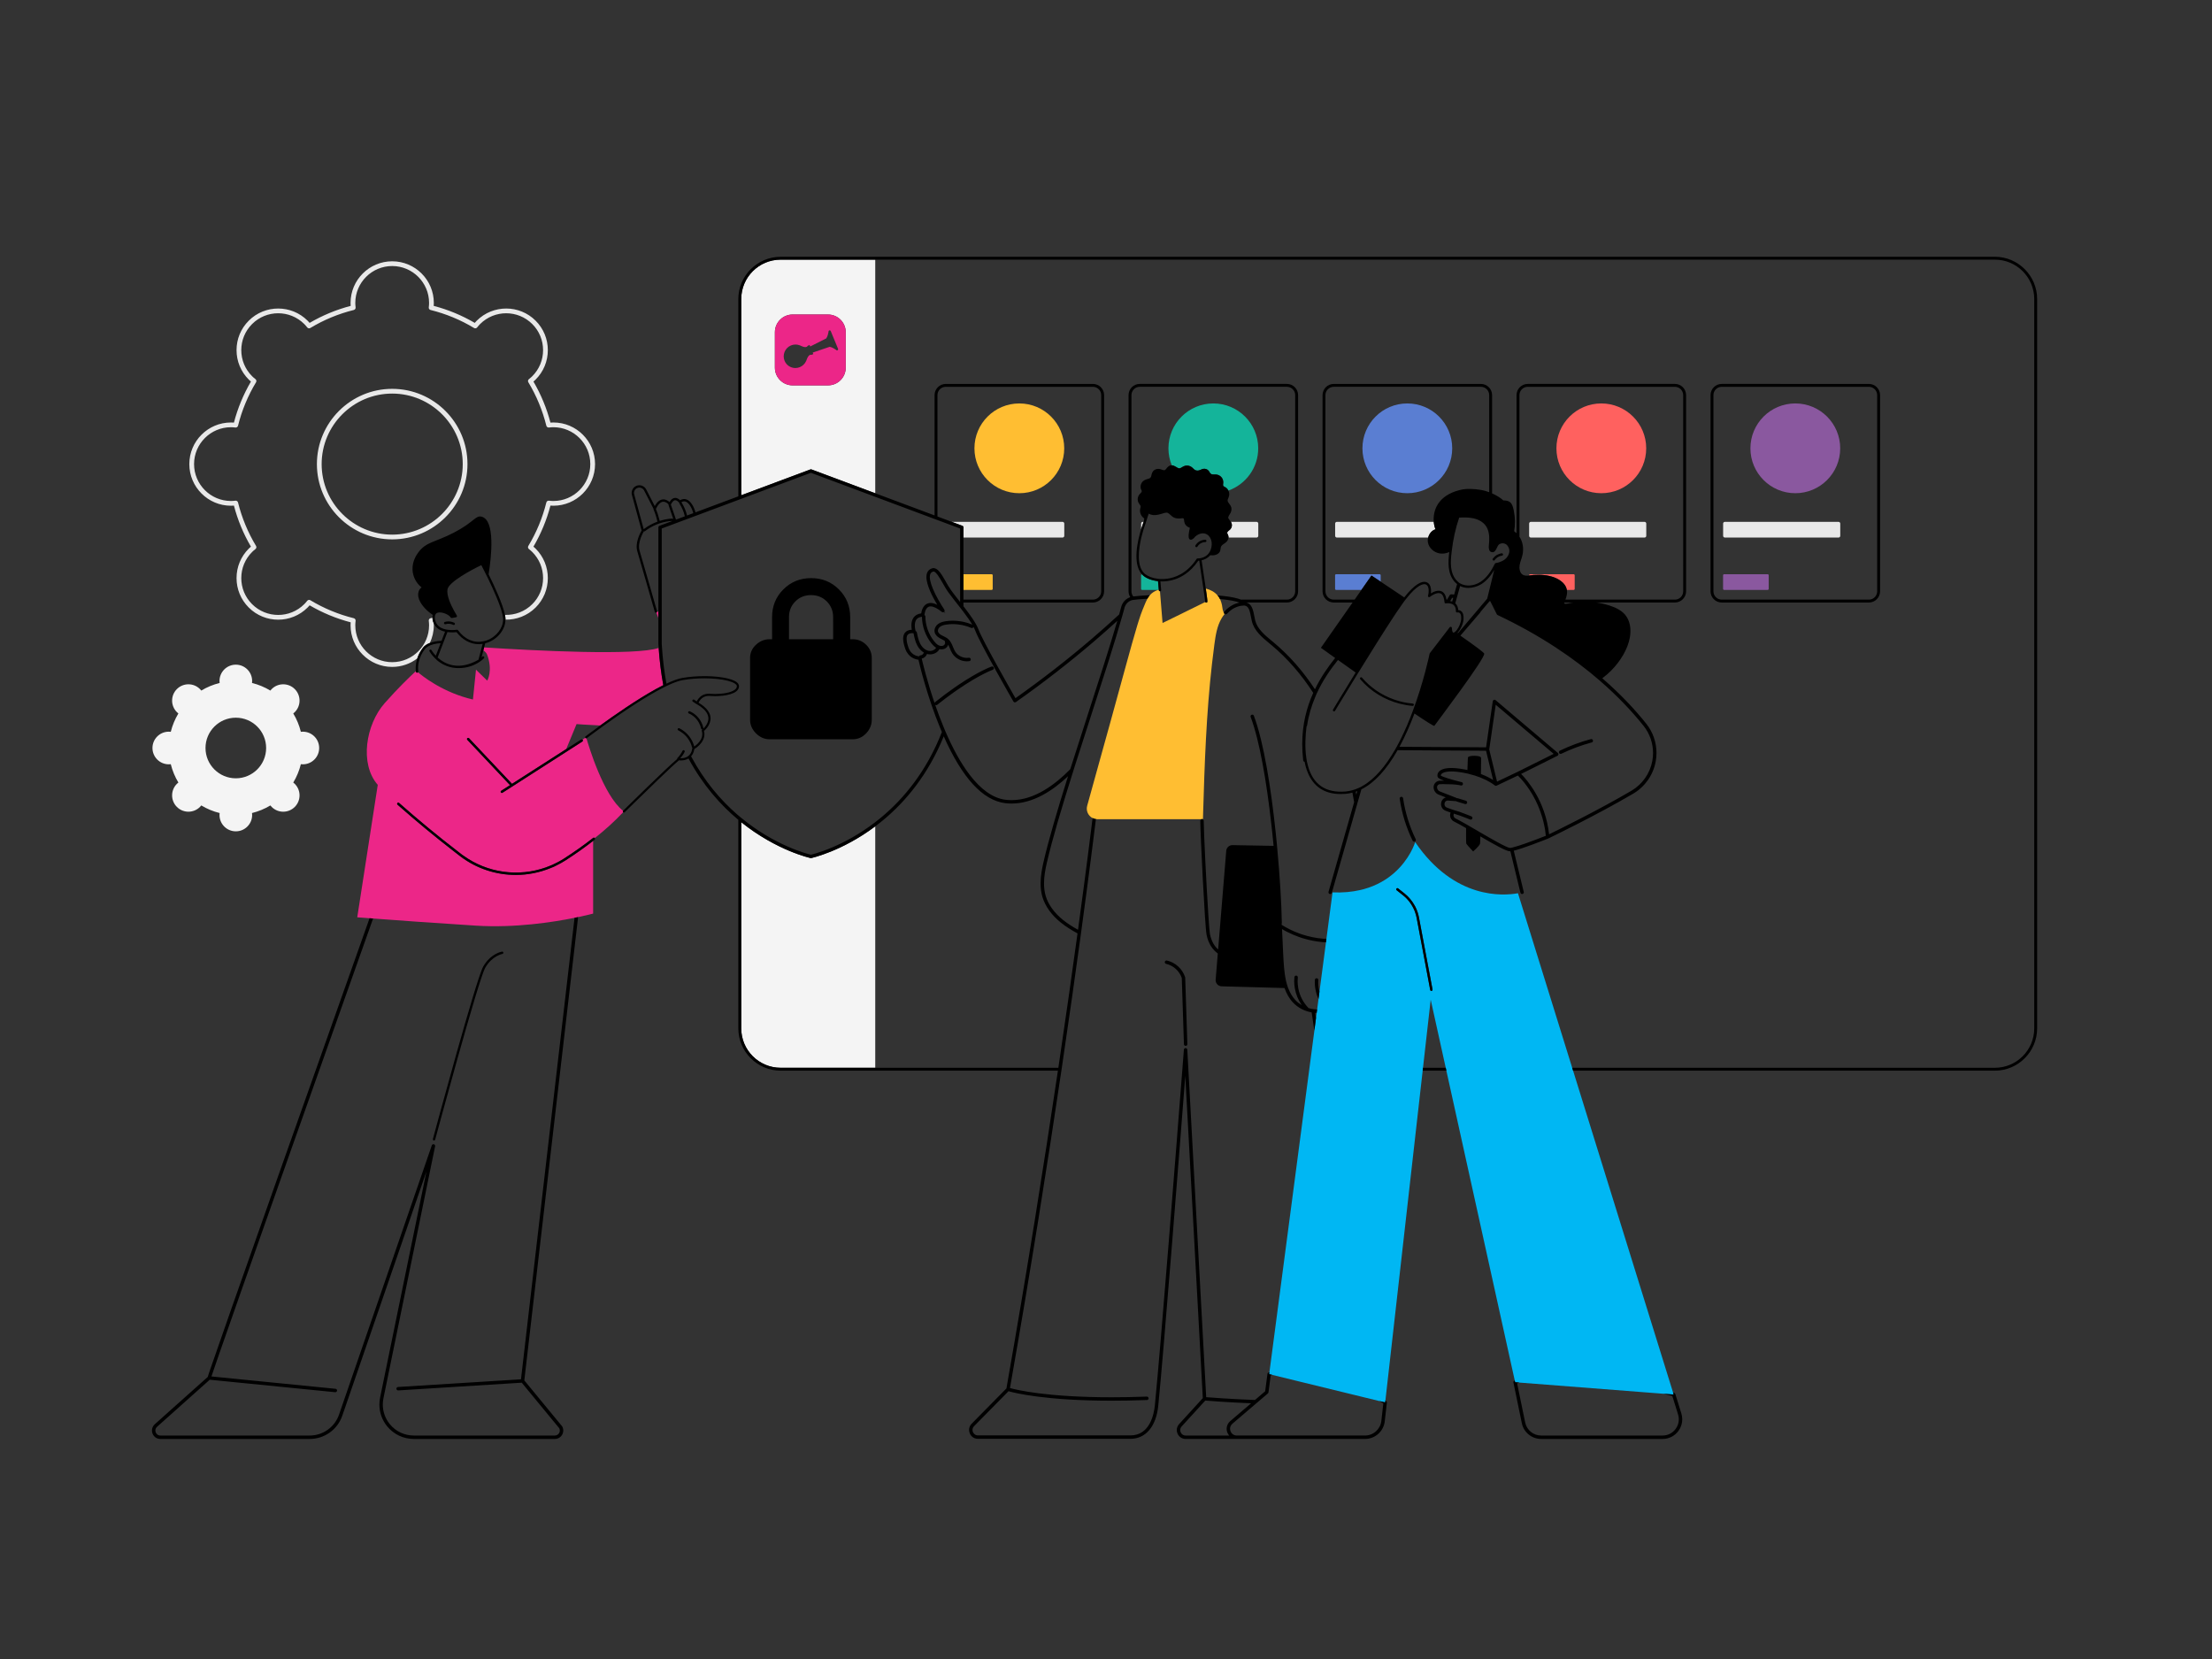
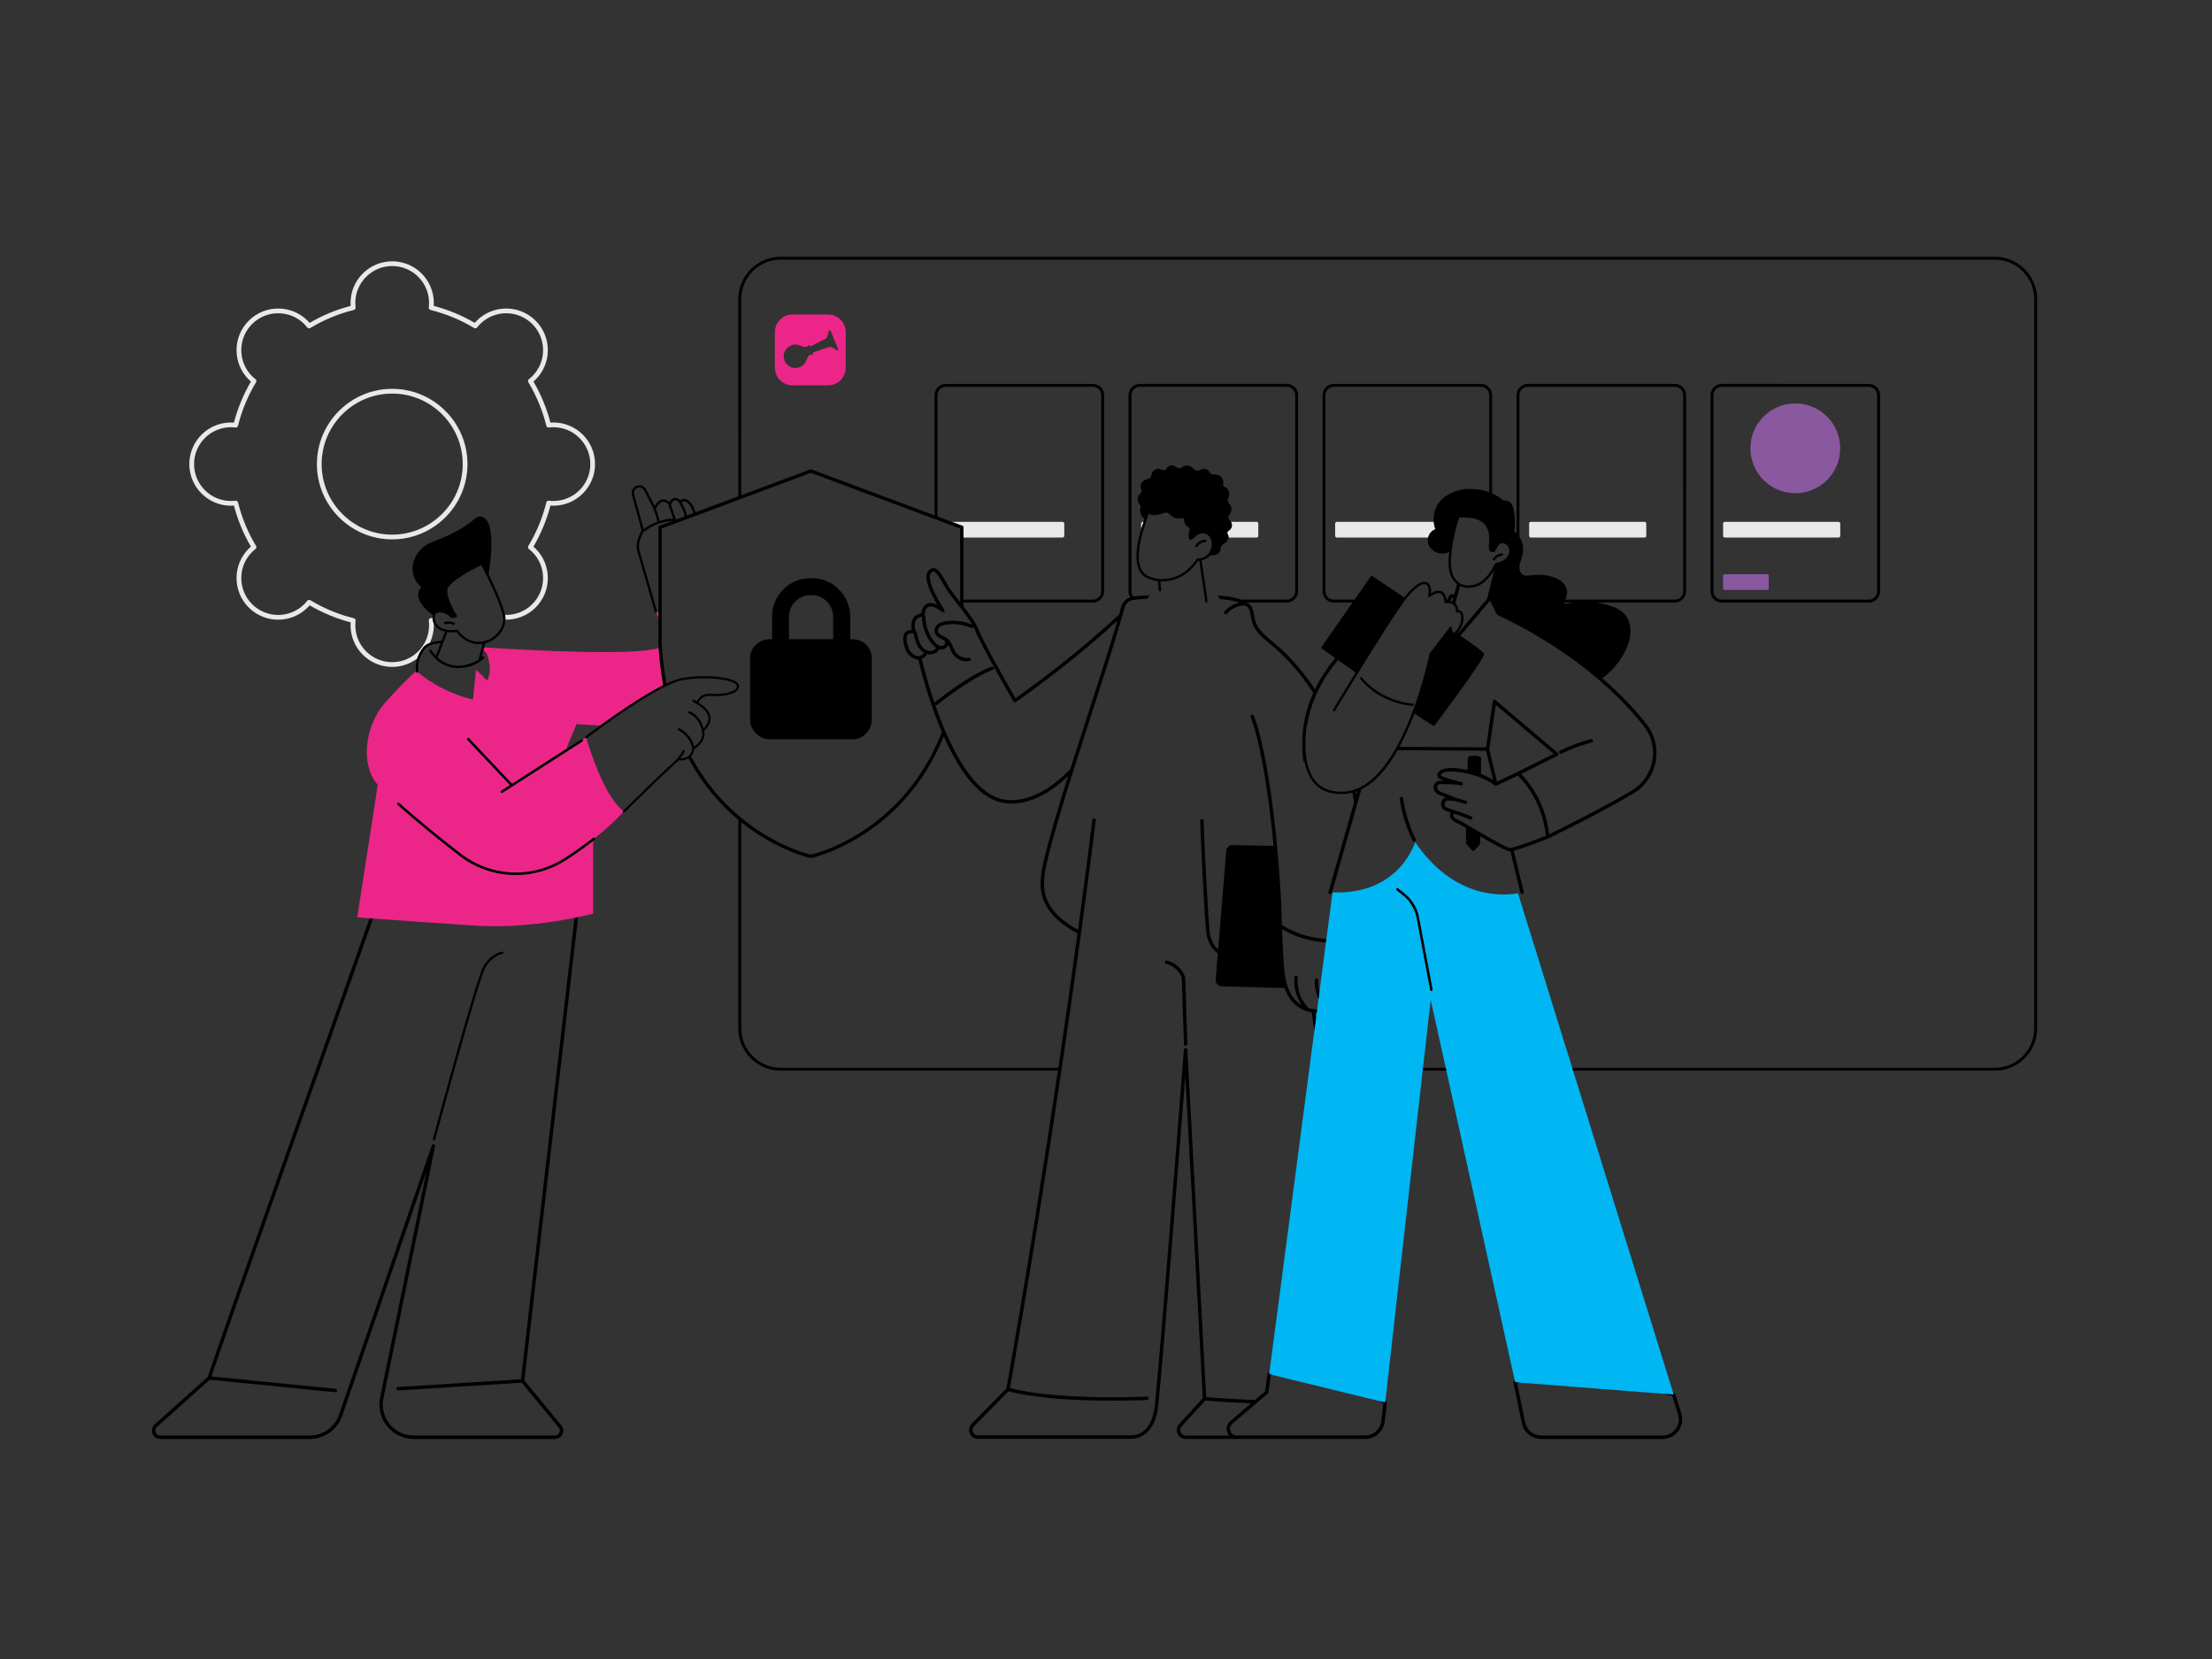
<svg xmlns="http://www.w3.org/2000/svg" viewBox="0 0 1802.667 1352" height="1352" width="1802.667" xml:space="preserve" id="svg2" version="1.1">
  <rect x="0" y="0" width="1802.667" height="1352" fill="#333333" stroke="none" />
  <defs id="defs6">
    <clipPath id="clipPath18" clipPathUnits="userSpaceOnUse">
      <path id="path16" d="M 0,1014 H 1352 V 0 H 0 Z" />
    </clipPath>
  </defs>
  <g transform="matrix(1.333,0,0,-1.333,0,1352)" id="g10">
    <g id="g12">
      <g clip-path="url(#clipPath18)" id="g14">
        <g transform="translate(495.556,489.676)" id="g20">
-           <path id="path22" style="fill:#f4f4f4;fill-opacity:1;fill-rule:nonzero;stroke:none" d="m 0,0 c -0.097,0.023 -20.593,4.425 -42.397,21.917 v -126.031 c 0,-13.317 10.794,-24.113 24.113,-24.113 H 39.542 V 19.376 C 19.008,3.998 0.52,0.022 0.428,0 Z m 21.495,299.811 c 0,-5.98 -4.847,-10.828 -10.828,-10.828 h -21.655 c -5.981,0 -10.829,4.848 -10.829,10.828 v 21.656 c 0,5.98 4.848,10.828 10.829,10.828 h 21.655 c 5.981,0 10.828,-4.848 10.828,-10.828 z m -39.779,66.029 c -13.319,0 -24.113,-10.796 -24.113,-24.113 V 221.791 l 42.254,15.78 c 0.229,0.085 0.484,0.085 0.713,0 L 39.542,223.016 V 365.84 Z M -351.383,48.752 c -10.234,0 -18.532,8.295 -18.532,18.528 0,10.233 8.298,18.528 18.532,18.528 10.235,0 18.533,-8.295 18.533,-18.528 0,-10.233 -8.298,-18.528 -18.533,-18.528 m 40.98,28.505 c -0.412,0 -0.814,-0.033 -1.211,-0.081 -0.995,4.005 -2.574,7.777 -4.649,11.22 0.315,0.246 0.622,0.508 0.914,0.799 3.897,3.896 3.897,10.213 0,14.109 -3.898,3.896 -10.216,3.896 -14.113,0 -0.292,-0.29 -0.553,-0.598 -0.799,-0.913 -3.444,2.075 -7.218,3.653 -11.224,4.647 0.05,0.397 0.082,0.8 0.082,1.211 0,5.51 -4.469,9.977 -9.98,9.977 -5.512,0 -9.98,-4.467 -9.98,-9.977 0,-0.411 0.033,-0.814 0.08,-1.211 -4.005,-0.994 -7.779,-2.572 -11.221,-4.647 -0.246,0.315 -0.51,0.623 -0.799,0.913 -3.898,3.896 -10.216,3.896 -14.113,0 -3.897,-3.896 -3.897,-10.213 0,-14.109 0.289,-0.291 0.596,-0.553 0.913,-0.799 -2.075,-3.443 -3.655,-7.215 -4.648,-11.22 -0.398,0.048 -0.802,0.081 -1.212,0.081 -5.512,0 -9.98,-4.467 -9.98,-9.977 0,-5.51 4.468,-9.977 9.98,-9.977 0.41,0 0.814,0.033 1.212,0.081 0.993,-4.005 2.571,-7.778 4.648,-11.22 -0.317,-0.247 -0.624,-0.509 -0.913,-0.798 -3.897,-3.897 -3.897,-10.214 0,-14.11 3.897,-3.896 10.215,-3.896 14.113,0 0.289,0.29 0.553,0.598 0.799,0.913 3.442,-2.075 7.216,-3.654 11.221,-4.647 -0.047,-0.398 -0.08,-0.8 -0.08,-1.211 0,-5.51 4.468,-9.976 9.98,-9.976 5.511,0 9.98,4.466 9.98,9.976 0,0.411 -0.032,0.813 -0.082,1.211 4.006,0.993 7.78,2.572 11.224,4.647 0.246,-0.315 0.507,-0.623 0.799,-0.913 3.897,-3.896 10.215,-3.896 14.113,0 3.897,3.896 3.897,10.213 0,14.11 -0.292,0.289 -0.599,0.551 -0.914,0.798 2.075,3.442 3.654,7.215 4.649,11.22 0.397,-0.048 0.799,-0.081 1.211,-0.081 5.511,0 9.978,4.467 9.978,9.977 0,5.51 -4.467,9.977 -9.978,9.977" />
-         </g>
+           </g>
        <g transform="translate(699.014,662.294)" id="g24">
-           <path id="path26" style="fill:#14b49a;fill-opacity:1;fill-rule:nonzero;stroke:none" d="M 0,0 C -0.311,0.264 -0.598,0.549 -0.87,0.847 -1.159,0.777 -1.393,0.555 -1.393,0.245 v -8.288 c 0,-0.365 0.296,-0.66 0.661,-0.66 h 9.686 c 0.16,0.055 0.303,0.117 0.469,0.169 L 8.965,-3.337 C 5.044,-2.91 1.833,-1.554 0,0 m 42.772,105.313 c -15.158,0 -27.444,-12.287 -27.444,-27.444 0,-3.674 0.735,-7.173 2.045,-10.375 0.926,-0.042 1.779,-0.462 2.578,-0.951 1.037,-0.634 1.851,-1.275 3.025,-0.587 1.227,0.718 2.313,1.457 3.805,1.399 1.404,-0.054 2.693,-0.69 3.628,-1.741 2.424,-2.726 4.72,-0.528 6.063,-0.29 1.414,0.25 2.707,-0.183 3.586,-1.332 0.346,-0.453 0.68,-1.524 1.643,-1.944 0.534,-0.232 1.944,-0.12 2.511,-0.148 2.745,-0.134 4.79,-2.312 4.641,-5.077 -0.033,-0.594 -0.324,-1.524 0.11,-2.019 0.38,-0.433 1.166,-0.63 1.63,-0.992 0.6,-0.467 1.067,-1.083 1.401,-1.765 10.613,3.792 18.222,13.905 18.222,25.822 0,15.157 -12.286,27.444 -27.444,27.444" />
-         </g>
+           </g>
        <g transform="translate(843.452,663.199)" id="g28">
-           <path id="path30" style="fill:#5a7ed2;fill-opacity:1;fill-rule:nonzero;stroke:none" d="m 0,0 h -26.569 c -0.365,0 -0.659,-0.295 -0.659,-0.66 v -8.288 c 0,-0.364 0.294,-0.66 0.659,-0.66 h 15.434 l 6.158,8.798 c 0,0 2.146,-1.421 5.636,-3.744 V -0.66 C 0.659,-0.295 0.363,0 0,0 m 16.935,104.409 c -15.156,0 -27.444,-12.288 -27.444,-27.445 0,-15.157 12.288,-27.444 27.444,-27.444 15.158,0 27.446,12.287 27.446,27.444 0,15.157 -12.288,27.445 -27.446,27.445" />
-         </g>
+           </g>
        <g transform="translate(962.052,663.199)" id="g32">
-           <path id="path34" style="fill:#ff615f;fill-opacity:1;fill-rule:nonzero;stroke:none" d="m 0,0 h -26.567 c -0.365,0 -0.661,-0.295 -0.661,-0.66 v -0.131 c 0.972,0.11 1.939,0.285 2.792,0.343 2.205,0.15 4.424,0.146 6.62,-0.112 3.982,-0.469 8.244,-1.751 11.204,-4.591 1.261,-1.208 2.177,-2.734 2.481,-4.457 H 0 c 0.365,0 0.661,0.296 0.661,0.66 V -0.66 C 0.661,-0.295 0.365,0 0,0 m 16.937,104.409 c -15.158,0 -27.446,-12.288 -27.446,-27.445 0,-15.157 12.288,-27.444 27.446,-27.444 15.156,0 27.444,12.287 27.444,27.444 0,15.157 -12.288,27.445 -27.444,27.445" />
-         </g>
+           </g>
        <g transform="translate(1080.652,663.199)" id="g36">
          <path id="path38" style="fill:#8a589f;fill-opacity:1;fill-rule:nonzero;stroke:none" d="m 0,0 h -26.567 c -0.365,0 -0.661,-0.295 -0.661,-0.66 v -8.288 c 0,-0.364 0.296,-0.66 0.661,-0.66 H 0 c 0.365,0 0.661,0.296 0.661,0.66 V -0.66 C 0.661,-0.295 0.365,0 0,0 m 16.937,104.409 c -15.158,0 -27.444,-12.288 -27.444,-27.445 0,-15.157 12.286,-27.444 27.444,-27.444 15.158,0 27.444,12.287 27.444,27.444 0,15.157 -12.286,27.445 -27.444,27.445" />
        </g>
        <g transform="translate(1124.012,695.219)" id="g40">
          <path id="path42" style="fill:#e9e9e9;fill-opacity:1;fill-rule:nonzero;stroke:none" d="m 0,0 h -69.495 c -0.585,0 -1.058,-0.473 -1.058,-1.057 v -7.494 c 0,-0.583 0.473,-1.056 1.058,-1.056 H 0 c 0.583,0 1.056,0.473 1.056,1.056 v 7.494 C 1.056,-0.473 0.583,0 0,0 m -118.602,0 h -69.495 c -0.583,0 -1.056,-0.473 -1.056,-1.057 v -7.494 c 0,-0.583 0.473,-1.056 1.056,-1.056 h 69.495 c 0.585,0 1.058,0.473 1.058,1.056 v 7.494 c 0,0.584 -0.473,1.057 -1.058,1.057 m -188.095,0 c -0.583,0 -1.056,-0.473 -1.056,-1.057 v -7.494 c 0,-0.583 0.473,-1.056 1.056,-1.056 h 55.822 c 0.579,2.309 2.214,4.362 4.485,5.068 -0.479,1.045 -0.903,2.652 -1.067,4.539 z m -49.106,0 h -15.693 c 0.216,-0.352 0.408,-0.723 0.518,-1.164 0.294,-1.178 0.013,-2.336 -0.751,-3.271 -0.514,-0.627 -1.702,-1.223 -1.972,-1.992 -0.157,-0.451 0.143,-0.857 0.327,-1.259 0.248,-0.548 0.459,-1.103 0.462,-1.714 0,-0.071 -0.024,-0.137 -0.028,-0.207 h 17.137 c 0.583,0 1.056,0.473 1.056,1.056 v 7.494 c 0,0.584 -0.473,1.057 -1.056,1.057 m -70.553,-1.057 v -3.4 c 0.596,1.932 1.069,3.199 1.151,3.412 0.128,0.359 0.236,0.698 0.35,1.045 h -0.443 c -0.585,0 -1.058,-0.473 -1.058,-1.057 M -474.405,0 h -67.722 l 6.469,-2.416 c 0.397,-0.149 0.661,-0.529 0.661,-0.953 v -6.238 h 60.592 c 0.585,0 1.058,0.473 1.058,1.056 v 7.494 c 0,0.584 -0.473,1.057 -1.058,1.057 M -884.24,-7.82 c -23.782,0 -43.129,19.341 -43.129,43.116 0,23.774 19.347,43.117 43.129,43.117 23.779,0 43.128,-19.343 43.128,-43.117 0,-23.775 -19.349,-43.116 -43.128,-43.116 m 0,89.132 c -25.38,0 -46.029,-20.642 -46.029,-46.016 0,-25.374 20.649,-46.016 46.029,-46.016 25.379,0 46.028,20.642 46.028,46.016 0,25.374 -20.649,46.016 -46.028,46.016 m 98.571,-20.568 c -0.577,0 -1.179,-0.025 -1.818,-0.076 -2.302,8.806 -5.793,17.234 -10.39,25.085 0.485,0.416 0.928,0.823 1.336,1.23 4.807,4.806 7.454,11.197 7.454,17.995 0,6.797 -2.647,13.187 -7.454,17.994 -9.924,9.922 -26.073,9.921 -35.999,0 -0.406,-0.407 -0.814,-0.85 -1.228,-1.337 -7.849,4.595 -16.276,8.085 -25.093,10.39 0.05,0.638 0.076,1.24 0.076,1.815 0,14.032 -11.418,25.448 -25.455,25.448 -14.035,0 -25.453,-11.416 -25.453,-25.448 0,-0.582 0.023,-1.177 0.075,-1.815 -8.814,-2.305 -17.246,-5.795 -25.092,-10.39 -0.417,0.487 -0.825,0.929 -1.233,1.337 -9.924,9.922 -26.071,9.922 -35.994,0 -4.809,-4.806 -7.459,-11.197 -7.459,-17.994 0,-6.798 2.65,-13.189 7.459,-17.995 0.408,-0.407 0.848,-0.814 1.336,-1.23 -4.597,-7.847 -8.088,-16.274 -10.394,-25.085 -0.637,0.051 -1.24,0.076 -1.816,0.076 -14.035,0 -25.453,-11.416 -25.453,-25.448 0,-14.032 11.418,-25.448 25.453,-25.448 0.576,0 1.179,0.025 1.816,0.076 2.308,-8.815 5.797,-17.242 10.394,-25.086 -0.488,-0.414 -0.928,-0.821 -1.336,-1.229 -4.809,-4.807 -7.459,-11.197 -7.459,-17.995 0,-6.797 2.65,-13.188 7.459,-17.994 9.925,-9.922 26.074,-9.922 35.994,-10e-4 0.408,0.408 0.816,0.851 1.231,1.337 7.848,-4.594 16.28,-8.084 25.094,-10.389 -0.052,-0.639 -0.075,-1.233 -0.075,-1.815 0,-14.033 11.418,-25.448 25.453,-25.448 5.758,0 11.057,1.943 15.326,5.177 0.65,2.003 1.71,4.224 3.424,6.484 1.024,1.352 2.518,2.309 4.265,2.986 1.548,3.283 2.44,6.936 2.44,10.801 0,0.391 -0.028,0.814 -0.052,1.232 -0.311,0.704 -0.563,1.447 -0.693,2.273 -0.065,0.408 -0.084,0.771 -0.095,1.124 -0.387,-0.101 -0.769,-0.214 -1.155,-0.31 -0.711,-0.177 -1.177,-0.855 -1.091,-1.582 0.126,-1.017 0.186,-1.912 0.186,-2.737 0,-12.434 -10.118,-22.549 -22.555,-22.549 -12.437,0 -22.553,10.115 -22.553,22.549 0,0.832 0.058,1.702 0.183,2.739 0.086,0.726 -0.382,1.404 -1.09,1.58 -9.384,2.327 -18.332,6.033 -26.598,11.011 -0.231,0.141 -0.49,0.209 -0.745,0.209 -0.434,0 -0.859,-0.194 -1.142,-0.556 -0.628,-0.804 -1.22,-1.479 -1.807,-2.064 -8.793,-8.792 -23.102,-8.792 -31.896,0 -4.261,4.259 -6.608,9.921 -6.608,15.943 0,6.023 2.347,11.685 6.608,15.944 0.587,0.586 1.261,1.176 2.064,1.805 0.579,0.451 0.728,1.263 0.35,1.891 -4.982,8.258 -8.687,17.204 -11.017,26.587 -0.177,0.711 -0.866,1.178 -1.582,1.09 -1.03,-0.125 -1.901,-0.183 -2.738,-0.183 -12.435,0 -22.554,10.114 -22.554,22.548 0,12.433 10.119,22.548 22.554,22.548 0.837,0 1.708,-0.059 2.738,-0.183 0.723,-0.089 1.405,0.379 1.582,1.09 2.33,9.379 6.035,18.325 11.017,26.587 0.378,0.628 0.229,1.439 -0.35,1.891 -0.803,0.63 -1.479,1.22 -2.064,1.805 -4.261,4.259 -6.608,9.921 -6.608,15.944 0,6.022 2.347,11.684 6.608,15.943 8.794,8.792 23.101,8.792 31.898,-0.001 0.585,-0.584 1.177,-1.259 1.805,-2.063 0.449,-0.576 1.263,-0.727 1.887,-0.348 8.266,4.98 17.214,8.684 26.598,11.012 0.708,0.176 1.176,0.853 1.09,1.58 -0.125,1.036 -0.183,1.907 -0.183,2.739 0,12.433 10.116,22.548 22.553,22.548 12.437,0 22.555,-10.115 22.555,-22.548 0,-0.825 -0.06,-1.72 -0.186,-2.737 -0.086,-0.727 0.38,-1.405 1.091,-1.582 9.386,-2.328 18.332,-6.032 26.595,-11.012 0.633,-0.379 1.438,-0.228 1.889,0.347 0.633,0.805 1.225,1.481 1.808,2.065 8.792,8.791 23.101,8.793 31.896,0 4.26,-4.259 6.605,-9.921 6.605,-15.943 0,-6.023 -2.345,-11.686 -6.605,-15.944 -0.585,-0.585 -1.259,-1.175 -2.064,-1.805 -0.577,-0.452 -0.726,-1.263 -0.348,-1.89 4.983,-8.268 8.689,-17.214 11.014,-26.588 0.177,-0.711 0.864,-1.178 1.583,-1.09 1.015,0.123 1.911,0.183 2.738,0.183 12.435,0 22.553,-10.115 22.553,-22.548 0,-12.434 -10.118,-22.548 -22.553,-22.548 -0.827,0 -1.723,0.06 -2.738,0.183 -0.719,0.088 -1.406,-0.379 -1.583,-1.09 -2.325,-9.378 -6.033,-18.324 -11.014,-26.587 -0.378,-0.628 -0.229,-1.44 0.348,-1.891 0.805,-0.629 1.479,-1.219 2.064,-1.805 4.26,-4.259 6.605,-9.921 6.605,-15.944 0,-6.022 -2.345,-11.684 -6.605,-15.943 -4.591,-4.589 -10.682,-6.76 -16.708,-6.558 0.179,-0.893 0.295,-1.712 0.321,-2.418 0.007,-0.166 -0.028,-0.329 -0.03,-0.494 6.674,-0.122 13.387,2.338 18.468,7.419 4.807,4.807 7.454,11.197 7.454,17.994 0,6.797 -2.647,13.188 -7.454,17.995 -0.408,0.408 -0.851,0.815 -1.336,1.229 4.594,7.848 8.086,16.276 10.39,25.086 0.639,-0.051 1.241,-0.076 1.818,-0.076 14.035,0 25.453,11.416 25.453,25.448 0,14.032 -11.418,25.448 -25.453,25.448" />
        </g>
        <g transform="translate(295.976,618.447)" id="g44">
          <path id="path46" style="fill:#ec2688;fill-opacity:1;fill-rule:nonzero;stroke:none" d="m 0,0 -0.471,-1.804 c 1.073,-0.748 1.92,-1.608 2.296,-2.604 3.707,-9.814 0.073,-15.913 0.073,-15.913 l -6.871,6.723 -1.863,-18.256 c -8.838,2.037 -16.324,5.446 -22.026,8.689 -0.553,0.315 -1.076,0.624 -1.596,0.934 -5.288,3.162 -8.775,5.998 -10,7.052 -0.099,-0.113 -0.213,-0.218 -0.373,-0.25 l -0.14,-0.014 c -0.335,0 -0.635,0.236 -0.702,0.577 -0.007,0.033 -0.03,0.162 -0.056,0.356 -4.293,-3.94 -10.982,-10.445 -19.058,-19.553 -11.519,-12.988 -15.529,-37.078 -4.24,-49.959 L -77.562,-165 c 0,0 2.762,-0.216 7.504,-0.574 0.116,-0.009 0.224,-0.017 0.343,-0.026 0.11,-0.008 0.231,-0.017 0.343,-0.026 0.017,-0.001 0.035,-0.003 0.052,-0.004 0.112,-0.008 0.229,-0.017 0.343,-0.026 0.115,-0.008 0.227,-0.017 0.344,-0.026 0.019,-0.001 0.036,-0.002 0.054,-0.004 0.116,-0.009 0.224,-0.017 0.343,-0.026 0.114,-0.009 0.227,-0.017 0.343,-0.026 13.208,-0.993 38.102,-2.815 63.002,-4.372 23.683,-1.48 46.873,2.104 60.159,4.78 0.114,0.023 0.233,0.046 0.345,0.069 0.119,0.024 0.227,0.047 0.344,0.071 0.017,0.003 0.034,0.007 0.051,0.011 0.117,0.024 0.229,0.047 0.344,0.071 0.114,0.023 0.231,0.047 0.343,0.07 0.017,0.004 0.035,0.007 0.052,0.011 0.112,0.023 0.233,0.048 0.343,0.071 0.112,0.023 0.231,0.048 0.343,0.071 5.796,1.22 9.212,2.156 9.212,2.156 v 44.458 c -5.198,-4.042 -10.857,-8.049 -16.875,-11.918 -1.822,-1.172 -3.707,-2.193 -5.62,-3.132 -0.175,-0.086 -0.348,-0.177 -0.523,-0.261 -0.177,-0.084 -0.347,-0.178 -0.524,-0.26 -0.028,-0.013 -0.054,-0.028 -0.082,-0.041 -0.182,-0.084 -0.359,-0.177 -0.54,-0.258 -0.199,-0.09 -0.404,-0.161 -0.605,-0.249 -0.032,-0.014 -0.065,-0.026 -0.099,-0.04 -0.199,-0.087 -0.402,-0.164 -0.603,-0.248 -0.203,-0.085 -0.403,-0.166 -0.606,-0.248 -6.8,-2.764 -14.005,-4.172 -21.206,-4.172 -12.01,0 -23.978,3.817 -33.92,11.375 -0.351,0.268 -0.708,0.554 -1.06,0.823 -0.177,0.135 -0.354,0.276 -0.529,0.411 -0.177,0.135 -0.354,0.275 -0.529,0.41 -0.028,0.022 -0.056,0.044 -0.084,0.066 -0.177,0.135 -0.354,0.275 -0.529,0.41 -0.177,0.136 -0.354,0.276 -0.531,0.412 -0.028,0.021 -0.054,0.043 -0.082,0.064 -0.177,0.136 -0.354,0.274 -0.529,0.411 -0.177,0.136 -0.354,0.274 -0.531,0.41 -11.276,8.737 -22.683,18.159 -33.989,28.151 -0.298,0.262 -0.326,0.714 -0.062,1.011 0,0 0,0 0.002,0 0.261,0.295 0.712,0.324 1.008,0.062 11.945,-10.557 24.009,-20.494 35.904,-29.633 0.175,-0.134 0.352,-0.275 0.529,-0.41 0.175,-0.135 0.354,-0.276 0.529,-0.411 0.028,-0.021 0.056,-0.043 0.084,-0.064 0.175,-0.135 0.352,-0.277 0.529,-0.412 0.175,-0.134 0.354,-0.276 0.529,-0.41 0.028,-0.022 0.056,-0.044 0.084,-0.066 0.041,-0.031 0.082,-0.064 0.123,-0.095 0.151,-0.114 0.311,-0.21 0.462,-0.323 0.197,-0.146 0.402,-0.277 0.601,-0.421 14.685,-10.616 33.61,-13.114 50.336,-7.19 0.209,0.073 0.412,0.168 0.622,0.246 0.209,0.076 0.412,0.165 0.619,0.245 0.035,0.013 0.067,0.027 0.102,0.04 0.207,0.08 0.414,0.163 0.622,0.246 0.207,0.082 0.416,0.161 0.621,0.247 0.033,0.013 0.067,0.024 0.1,0.038 0.205,0.086 0.417,0.158 0.622,0.247 0.2,0.085 0.403,0.159 0.602,0.248 2.535,1.124 5.003,2.446 7.38,3.975 6.314,4.061 12.252,8.273 17.648,12.517 0.006,0.005 0.011,0.009 0.017,0.014 0.309,0.243 0.754,0.188 1,-0.118 6.076,4.816 11.996,10.106 17.351,15.807 -0.002,0.003 -0.008,0.002 -0.013,0.006 -0.235,0.239 -0.226,0.604 -0.026,0.863 -12.078,9.472 -21.113,39.846 -22.408,44.383 -0.253,-0.069 -0.523,-0.034 -0.693,0.186 -0.013,0.017 -0.005,0.039 -0.015,0.057 l -1.782,-1.139 c 0.063,-0.049 0.147,-0.062 0.193,-0.134 0.213,-0.333 0.116,-0.775 -0.216,-0.989 l -10.81,-6.935 -35.312,-22.652 -2.729,-1.751 -0.386,-0.113 c -0.236,0 -0.467,0.116 -0.603,0.329 -0.214,0.333 -0.116,0.776 0.216,0.99 l 1.546,0.991 3.857,2.474 -26.123,27.711 c -0.27,0.288 -0.257,0.741 0.03,1.012 0.044,0.041 0.106,0.031 0.156,0.059 0.281,0.157 0.628,0.156 0.857,-0.089 l 26.304,-27.907 33.144,21.262 6.314,15.264 c 0,0 5.765,-0.455 14.473,-0.845 8.736,6.333 22.354,15.818 34.019,22.258 1.554,0.857 3.072,1.659 4.541,2.395 -1.324,7.114 -2.283,14.7 -2.833,22.767 C 92.823,-5.153 31.918,-2.038 0,0 m 106.547,21.891 c -0.328,0.004 -0.622,0.009 -0.846,0.014 -0.011,-0.272 -0.145,-0.51 -0.406,-0.618 0.268,-0.672 0.723,-1.848 1.252,-3.335 z m 109.458,159.767 -0.272,-0.054 c -0.244,0 -0.466,0.126 -0.594,0.329 -0.451,0.325 -2.232,1.548 -3.824,1.868 l -10.422,-3.541 0.203,-0.49 0.177,-0.427 -0.428,-0.181 -0.57,-0.238 -0.354,-0.072 -0.455,0.113 c -0.139,-0.075 -0.316,-0.167 -0.525,-0.278 -0.568,-0.296 -1.198,-1.264 -1.686,-2.595 l -0.154,-0.445 -0.006,-0.014 v -0.002 l -0.242,-0.56 c -0.756,-1.672 -2.101,-2.984 -3.794,-3.693 -0.887,-0.374 -1.824,-0.563 -2.779,-0.563 -2.897,0 -5.482,1.728 -6.585,4.402 -1.51,3.65 0.235,7.867 3.888,9.402 0.89,0.372 1.825,0.563 2.781,0.563 0.843,0 1.674,-0.149 2.466,-0.44 0.203,-0.068 0.4,-0.146 0.588,-0.228 l 0.2,-0.068 0.011,-0.03 0.233,-0.117 c 0.568,-0.261 1.637,-0.691 2.499,-0.691 l 0.514,0.071 c 0.224,0.073 0.414,0.133 0.567,0.181 0.087,0.276 0.279,0.499 0.536,0.608 l 0.572,0.239 0.432,0.181 0.179,-0.432 0.199,-0.485 9.829,4.964 c 0.898,1.365 1.291,3.507 1.382,4.058 -0.076,0.327 0.092,0.672 0.412,0.807 l 0.272,0.054 c 0.283,0 0.535,-0.17 0.643,-0.432 l 4.485,-10.848 c 0.147,-0.355 -0.024,-0.766 -0.378,-0.916 m -5.758,21.865 h -21.655 c -5.981,0 -10.829,-4.848 -10.829,-10.828 v -21.656 c 0,-5.98 4.848,-10.828 10.829,-10.828 h 21.655 c 5.981,0 10.828,4.848 10.828,10.828 v 21.656 c 0,5.98 -4.847,10.828 -10.828,10.828" />
        </g>
        <g transform="translate(747.318,642.739)" id="g48">
-           <path id="path50" style="fill:#ffbe32;fill-opacity:1;fill-rule:nonzero;stroke:none" d="M 0,0 C -0.123,1.164 -0.361,2.191 -0.648,3.156 -0.833,3.776 -1.032,4.381 -1.28,4.925 -1.339,5.052 -1.416,5.155 -1.477,5.278 -1.539,5.402 -1.611,5.515 -1.676,5.636 -1.74,5.753 -1.803,5.87 -1.87,5.983 -1.885,6.011 -1.9,6.04 -1.917,6.068 -1.984,6.181 -2.04,6.308 -2.112,6.417 -2.187,6.533 -2.252,6.66 -2.332,6.772 -2.336,6.779 -2.343,6.785 -2.349,6.793 -2.44,6.921 -2.55,7.025 -2.645,7.148 -2.742,7.274 -2.848,7.391 -2.949,7.511 -4.75,9.649 -7.236,10.951 -10.142,11.7 -9.924,10.179 -9.751,8.943 -9.615,7.938 -9.6,7.821 -9.585,7.715 -9.572,7.605 -9.557,7.492 -9.539,7.373 -9.526,7.267 -9.524,7.259 -9.524,7.253 -9.522,7.246 -9.507,7.129 -9.494,7.022 -9.479,6.912 -9.464,6.797 -9.449,6.681 -9.436,6.574 -9.432,6.539 -9.427,6.51 -9.423,6.476 -9.41,6.362 -9.395,6.247 -9.382,6.142 -9.367,6.022 -9.354,5.913 -9.341,5.805 -9.3,5.463 -9.267,5.171 -9.242,4.925 -9.108,3.603 -9.175,3.505 -9.259,3.393 -9.352,3.27 -9.479,3.2 -9.615,3.156 -9.686,3.133 -9.758,3.106 -9.833,3.106 l -0.151,0.05 -0.277,0.093 c -0.084,0.063 -0.138,0.15 -0.185,0.237 -0.182,-0.093 -0.393,-0.202 -0.646,-0.33 -5.294,-2.679 -25.481,-12.52 -25.481,-12.52 l -1.021,12.52 -0.143,1.769 -0.075,0.92 -0.029,0.333 -0.025,0.329 -0.009,0.094 -0.026,0.331 -0.026,0.33 -0.002,0.019 -0.028,0.331 -0.026,0.331 -0.173,2.122 c -0.36,0.012 -0.663,0.262 -0.695,0.625 l -0.015,0.163 -0.015,0.168 c -0.167,-0.051 -0.309,-0.114 -0.469,-0.168 -2.241,-0.765 -3.789,-1.828 -4.97,-3.193 -0.1,-0.116 -0.201,-0.231 -0.296,-0.35 -0.089,-0.112 -0.171,-0.23 -0.255,-0.346 -0.004,-0.006 -0.009,-0.013 -0.015,-0.019 -0.084,-0.116 -0.173,-0.227 -0.255,-0.346 -0.075,-0.113 -0.151,-0.23 -0.224,-0.346 -0.016,-0.026 -0.031,-0.053 -0.048,-0.079 -0.069,-0.112 -0.138,-0.227 -0.205,-0.342 -0.069,-0.115 -0.143,-0.226 -0.21,-0.344 -0.101,-0.182 -0.198,-0.374 -0.295,-0.563 -0.29,-0.56 -0.568,-1.146 -0.838,-1.769 -0.59,-1.354 -1.166,-2.851 -1.853,-4.503 -0.699,-1.686 -1.524,-4.08 -2.468,-7.072 -0.043,-0.136 -0.088,-0.284 -0.131,-0.422 -0.044,-0.142 -0.089,-0.289 -0.134,-0.435 -0.009,-0.022 -0.015,-0.045 -0.022,-0.068 -0.047,-0.15 -0.093,-0.296 -0.14,-0.45 -0.048,-0.152 -0.091,-0.291 -0.138,-0.446 -0.007,-0.024 -0.016,-0.045 -0.022,-0.069 -0.048,-0.157 -0.093,-0.294 -0.14,-0.453 -0.044,-0.141 -0.091,-0.305 -0.134,-0.449 -3.757,-12.414 -9.218,-33.194 -16.629,-59.834 -2.461,-8.848 -4.681,-16.84 -6.633,-23.876 -0.032,-0.113 -0.06,-0.22 -0.093,-0.332 -0.03,-0.112 -0.06,-0.22 -0.09,-0.331 -0.005,-0.018 -0.011,-0.036 -0.015,-0.054 -0.031,-0.111 -0.061,-0.22 -0.093,-0.331 -0.03,-0.111 -0.061,-0.221 -0.091,-0.332 -0.004,-0.017 -0.011,-0.035 -0.015,-0.053 -0.03,-0.11 -0.063,-0.221 -0.093,-0.331 -0.03,-0.11 -0.06,-0.222 -0.091,-0.331 -2.889,-10.411 -5.151,-18.586 -6.676,-24.099 -0.857,-3.102 0.68,-6.176 3.312,-7.518 0.1,-0.051 0.216,-0.072 0.32,-0.118 0.101,-0.046 0.214,-0.078 0.319,-0.118 0.018,-0.007 0.035,-0.013 0.052,-0.02 0.108,-0.04 0.212,-0.084 0.32,-0.119 0.11,-0.034 0.207,-0.09 0.319,-0.118 0.018,-0.005 0.033,-0.014 0.05,-0.019 0.106,-0.026 0.22,-0.022 0.328,-0.043 0.106,-0.021 0.221,-0.024 0.329,-0.039 0.302,-0.043 0.595,-0.108 0.911,-0.108 h 11.213 0.339 0.339 0.054 0.341 0.339 0.052 0.341 0.339 50.135 c 0.151,0.08 0.317,0.137 0.503,0.135 h 0.011 c 0.168,-0.005 0.319,-0.06 0.46,-0.135 h 0.056 c 0.011,0.388 0.022,0.776 0.034,1.164 0.003,0.111 0.007,0.221 0.009,0.331 0.004,0.111 0.007,0.221 0.011,0.332 v 0.053 c 0.004,0.111 0.006,0.221 0.011,0.331 0.002,0.111 0.006,0.222 0.008,0.332 0.002,0.018 0.002,0.035 0.002,0.053 0.005,0.11 0.007,0.221 0.011,0.331 0.002,0.111 0.007,0.221 0.009,0.332 0.898,30.631 1.963,61.301 5.43,91.728 0.016,0.125 0.033,0.249 0.046,0.374 0.015,0.125 0.032,0.251 0.047,0.376 0.002,0.027 0.007,0.055 0.011,0.082 0.013,0.12 0.03,0.241 0.043,0.361 0.015,0.125 0.033,0.25 0.048,0.375 0.002,0.033 0.006,0.065 0.011,0.098 0.012,0.114 0.028,0.228 0.043,0.341 0.015,0.131 0.032,0.262 0.047,0.393 0.372,3.144 0.734,6.289 1.162,9.427 0.758,5.572 1.606,11.314 4.491,16.142 0.546,0.913 1.119,1.704 1.704,2.437 C 0.605,-2.739 0.147,-1.406 0,0 m -141.069,20.46 h -17.235 v -9.607 h 17.235 c 0.365,0 0.658,0.295 0.658,0.66 v 8.288 c 0,0.364 -0.293,0.659 -0.658,0.659 m 16.937,104.409 c -15.158,0 -27.446,-12.287 -27.446,-27.444 0,-15.158 12.288,-27.445 27.446,-27.445 15.156,0 27.444,12.287 27.444,27.445 0,15.157 -12.288,27.444 -27.444,27.444" />
-         </g>
+           </g>
        <g transform="translate(875.216,408.478)" id="g52">
          <path id="path54" style="fill:#00b7f3;fill-opacity:1;fill-rule:nonzero;stroke:none" d="m 0,0 -0.134,-0.013 c -0.337,0 -0.637,0.24 -0.702,0.584 l -8.293,44.071 c -0.216,1.15 -0.538,2.269 -0.922,3.362 -0.084,0.242 -0.16,0.487 -0.253,0.727 -0.082,0.208 -0.181,0.408 -0.268,0.613 -1.494,3.531 -3.834,6.667 -6.877,9.081 l -3.884,3.083 c -0.311,0.246 -0.363,0.696 -0.117,1.006 0.244,0.309 0.695,0.361 1.004,0.116 l 3.887,-3.083 c 2.606,-2.069 4.722,-4.642 6.283,-7.522 0.093,-0.171 0.19,-0.338 0.279,-0.511 0.09,-0.179 0.188,-0.353 0.276,-0.533 0.92,-1.916 1.6,-3.955 1.997,-6.074 L 0.57,0.836 C 0.643,0.447 0.389,0.073 0,0 m 147.905,-246.432 -0.019,0.058 -0.115,0.37 -0.114,0.371 -61.143,196.834 -0.551,1.769 -33.148,106.717 c -8.764,-1.614 -38.78,-4.051 -62.845,31.242 0,0 -0.742,-2.505 -2.681,-6.078 -0.059,-0.108 -0.115,-0.212 -0.175,-0.322 -0.059,-0.104 -0.123,-0.215 -0.184,-0.322 -3.958,-7.023 -12.357,-17.619 -28.422,-22.039 -0.103,-0.029 -0.214,-0.052 -0.317,-0.08 -0.015,-0.004 -0.035,-0.007 -0.05,-0.012 -0.097,-0.026 -0.201,-0.047 -0.3,-0.073 -0.011,-0.002 -0.022,-0.005 -0.032,-0.008 -0.108,-0.028 -0.221,-0.053 -0.331,-0.08 -0.006,-0.002 -0.011,-0.003 -0.017,-0.004 -0.127,-0.033 -0.259,-0.063 -0.389,-0.095 -0.106,-0.026 -0.213,-0.052 -0.319,-0.078 -0.117,-0.028 -0.229,-0.057 -0.346,-0.084 -4.942,-1.147 -10.571,-1.708 -16.961,-1.449 l -3.728,-28.334 -0.007,-0.05 -0.032,-0.247 -0.015,-0.117 -0.033,-0.247 -0.006,-0.049 -0.007,-0.052 -0.043,-0.333 -0.004,-0.03 -0.039,-0.297 -0.002,-0.007 -0.005,-0.045 -0.034,-0.251 -0.015,-0.114 -0.033,-0.251 -0.006,-0.043 -1.71,-13.006 -0.052,-0.394 -0.052,-0.396 -1.859,-14.13 -0.043,-0.33 -0.043,-0.33 -0.214,-1.618 -0.106,-0.815 -0.104,-0.779 -0.216,-1.639 -0.077,-0.594 -0.082,-0.633 -0.845,-6.413 -0.041,-0.302 -0.045,-0.357 -0.011,-0.069 -0.039,-0.301 -0.047,-0.357 -0.009,-0.068 -0.039,-0.304 -0.047,-0.354 -0.421,-3.196 -0.158,-1.2 -0.155,-1.195 -0.026,-0.196 -0.158,-1.196 -0.157,-1.196 -0.024,-0.177 -0.158,-1.2 -0.157,-1.201 -3.004,-22.822 -0.231,-1.769 -24.255,-184.374 -0.047,-0.363 -0.048,-0.362 -0.008,-0.058 -0.048,-0.363 0.622,-0.152 0.099,-0.024 0.622,-0.152 0.62,-0.152 53.974,-13.181 0.346,-0.084 0.345,-0.084 0.056,-0.014 0.344,-0.084 0.347,-0.085 0.054,-0.013 0.346,-0.085 0.343,-0.084 9.222,-2.252 1.134,-0.277 1.133,-0.277 0.184,-0.044 1.134,-0.277 0.041,0.359 0.006,0.059 0.041,0.359 0.041,0.361 22.795,201.703 0.201,1.769 4.705,41.639 9.192,-41.639 0.388,-1.769 41.818,-189.448 0.072,-0.326 0.071,-0.326 0.013,-0.051 0.071,-0.327 0.818,-0.064 0.13,-0.009 0.82,-0.064 0.821,-0.064 87.948,-6.827 2.027,-0.157 2.025,-0.157 0.322,-0.025 2.028,-0.158 z" />
        </g>
        <g transform="translate(856.094,583.965)" id="g56">
          <path id="path58" style="fill:#000000;fill-opacity:1;fill-rule:nonzero;stroke:none" d="m 0,0 c 2.466,-0.609 4.973,-1.068 7.521,-1.263 l 0.054,-0.002 c 0.371,0 0.684,0.285 0.714,0.661 0.031,0.395 -0.265,0.738 -0.66,0.769 -3.911,0.299 -7.735,1.166 -11.405,2.452 -7.554,2.644 -14.4,7.216 -19.626,13.362 -0.257,0.303 -0.71,0.338 -1.01,0.082 -0.3,-0.256 -0.337,-0.708 -0.082,-1.009 C -18.138,7.576 -9.466,2.338 0,0 m 57.11,87.57 c 0.226,0 0.451,0.109 0.591,0.312 0.326,0.478 0.739,0.886 1.183,1.256 0.115,0.096 0.234,0.183 0.355,0.271 0.12,0.087 0.226,0.189 0.352,0.268 0.17,0.106 0.356,0.182 0.535,0.272 0.16,0.08 0.317,0.162 0.481,0.229 0.119,0.048 0.232,0.105 0.352,0.146 0.119,0.041 0.244,0.054 0.365,0.087 0.285,0.078 0.568,0.168 0.862,0.204 0.393,0.048 0.671,0.406 0.624,0.798 -0.015,0.119 -0.102,0.197 -0.166,0.29 -0.149,0.211 -0.367,0.367 -0.633,0.333 -0.926,-0.114 -1.809,-0.436 -2.636,-0.869 -0.167,-0.087 -0.344,-0.151 -0.504,-0.249 -0.129,-0.081 -0.237,-0.19 -0.362,-0.277 -0.143,-0.1 -0.281,-0.208 -0.417,-0.317 -0.134,-0.108 -0.285,-0.197 -0.412,-0.314 -0.1,-0.091 -0.184,-0.195 -0.279,-0.291 -0.078,-0.077 -0.138,-0.165 -0.212,-0.245 -0.015,-0.018 -0.03,-0.036 -0.045,-0.054 -0.214,-0.24 -0.445,-0.464 -0.626,-0.73 -0.223,-0.327 -0.14,-0.772 0.188,-0.995 z m 40.889,-118.2 0.073,0.008 0.311,0.072 0.039,0.008 0.033,0.016 c 5.944,2.875 12.195,5.2 18.578,6.912 0.466,0.124 0.777,0.545 0.777,1.009 l -0.039,0.276 c -0.125,0.466 -0.548,0.774 -1.013,0.773 l -0.265,-0.034 c -6.513,-1.746 -12.887,-4.117 -18.952,-7.049 -0.373,-0.18 -0.591,-0.554 -0.591,-0.943 l 0.105,-0.458 c 0.18,-0.372 0.553,-0.591 0.944,-0.59 M 7.536,-83.685 c 0.183,-0.372 0.555,-0.59 0.943,-0.589 l 0.076,0.008 0.313,0.072 0.035,0.008 0.036,0.018 c 0.369,0.183 0.588,0.554 0.588,0.943 l -0.106,0.458 c -3.85,7.905 -6.441,16.326 -7.711,25.027 -0.075,0.52 -0.52,0.897 -1.034,0.896 L 0.518,-56.855 C 0,-56.931 -0.374,-57.379 -0.374,-57.891 l 0.011,-0.145 v -0.007 c 1.298,-8.914 3.956,-17.542 7.899,-25.642 m 11.452,-91.815 0.134,0.013 c 0.389,0.073 0.644,0.447 0.57,0.836 l -8.293,44.071 c -0.398,2.12 -1.078,4.158 -1.998,6.074 -0.088,0.181 -0.185,0.354 -0.276,0.533 -0.089,0.173 -0.186,0.34 -0.279,0.511 -1.561,2.881 -3.677,5.453 -6.283,7.522 l -3.887,3.083 c -0.308,0.245 -0.76,0.194 -1.004,-0.116 -0.246,-0.31 -0.194,-0.76 0.117,-1.006 l 3.884,-3.083 c 3.043,-2.414 5.383,-5.55 6.878,-9.08 0.086,-0.206 0.185,-0.406 0.267,-0.614 0.093,-0.239 0.169,-0.485 0.253,-0.727 0.384,-1.093 0.706,-2.211 0.922,-3.362 l 8.293,-44.071 c 0.065,-0.344 0.365,-0.584 0.702,-0.584 m 149.154,-246.478 c -0.108,0.35 -0.393,0.619 -0.75,0.707 l -0.613,0.151 0.115,-0.37 0.114,-0.371 0.019,-0.057 0.115,-0.371 -2.028,0.158 -0.321,0.025 -2.026,0.157 -2.027,0.157 5.575,-1.372 3.515,-11.314 c 0.307,-0.983 0.456,-1.983 0.456,-2.973 0,-2.078 -0.661,-4.113 -1.944,-5.855 -1.891,-2.568 -4.797,-4.036 -7.987,-4.038 H 86.078 c -4.681,-0.001 -8.773,3.332 -9.719,7.919 l -4.945,23.976 1.378,0.484 -0.821,0.064 -0.82,0.064 -0.13,0.01 -0.818,0.063 -0.071,0.327 -0.013,0.051 -0.071,0.326 -0.072,0.327 -0.121,-0.042 c -0.423,-0.151 -0.699,-0.549 -0.699,-0.987 l 0.024,-0.218 5.128,-24.869 c 1.149,-5.559 6.093,-9.589 11.77,-9.59 h 74.277 c 3.857,-0.002 7.389,1.785 9.676,4.891 1.548,2.103 2.351,4.572 2.351,7.092 0,1.2 -0.183,2.411 -0.55,3.599 z M -119.246,98.873 h 0.022 c 0.395,0 0.714,0.318 0.717,0.713 0,0.395 -0.318,0.717 -0.713,0.719 h -0.026 c -2.438,0 -4.791,-1.364 -6.002,-3.479 -0.197,-0.343 -0.078,-0.781 0.265,-0.977 l 0.356,-0.095 c 0.249,0 0.488,0.129 0.622,0.36 0.946,1.652 2.857,2.759 4.759,2.759 m -15.041,-19.639 c -2.921,-1.623 -5.735,-2.4 -8.067,-2.732 -1.548,-0.221 -3.038,-0.275 -4.439,-0.201 -0.259,0.014 -0.501,0.052 -0.754,0.073 -0.233,0.021 -0.468,0.041 -0.695,0.068 -3.312,0.4 -6.009,1.503 -7.652,2.792 -0.083,0.063 -0.184,0.123 -0.26,0.187 -5.318,4.512 -3.882,15.276 -2.072,22.679 0.796,3.26 1.664,5.867 2.062,7.001 0.131,0.375 0.211,0.592 0.22,0.615 0.188,0.532 0.356,1.04 0.518,1.537 0.214,0.657 0.413,1.289 0.592,1.867 0.367,1.192 0.697,2.261 1.064,3.157 0.739,-0.482 1.613,-0.779 2.574,-0.87 2.202,-0.209 4.373,0.469 6.288,1.067 0.736,0.23 1.405,0.419 2.042,0.402 0.532,-0.014 1.056,-0.248 1.564,-0.694 0.216,-0.19 0.421,-0.383 0.626,-0.574 0.814,-0.763 1.658,-1.551 2.902,-1.973 1.488,-0.504 2.932,-0.348 4.329,-0.197 0.682,0.074 0.868,0.002 0.991,-0.18 0.218,-0.318 0.255,-0.778 0.294,-1.265 l 0.028,-0.327 c 0.015,-0.146 0.065,-0.273 0.091,-0.413 0.254,-1.394 1.045,-2.503 2.357,-3.193 0.333,-0.174 0.678,-0.322 1.039,-0.443 l -0.047,-0.223 c -0.724,-3.118 -0.83,-4.792 -0.642,-5.748 0.138,-0.719 0.441,-1.045 0.795,-1.21 0.902,-0.424 1.95,0.436 2.656,1.21 0.207,0.225 0.386,0.444 0.522,0.62 2.399,2.06 5.09,2.539 7.206,1.279 0.775,-0.462 1.39,-1.12 1.865,-1.899 0.976,-1.607 1.296,-3.77 0.78,-6.085 -0.989,-4.437 -4.058,-5.916 -6.193,-6.409 -0.248,-0.058 -0.484,-0.102 -0.702,-0.136 -0.263,-0.04 -0.507,-0.071 -0.712,-0.086 -0.171,-0.013 -0.311,-0.019 -0.428,-0.021 -0.175,-0.004 -0.294,-0.002 -0.326,0 -0.255,0.012 -0.492,-0.109 -0.633,-0.32 -3.053,-4.617 -6.488,-7.526 -9.783,-9.355 m 10.766,8.249 c 0.162,0.006 0.378,0.022 0.615,0.045 0.832,-5.511 1.773,-11.816 2.483,-16.717 0.219,-1.507 0.413,-2.863 0.577,-4.037 0.015,-0.112 0.032,-0.228 0.047,-0.337 0.016,-0.106 0.033,-0.227 0.046,-0.33 0.002,-0.009 0.004,-0.018 0.004,-0.027 0.017,-0.121 0.03,-0.219 0.045,-0.336 0.018,-0.115 0.031,-0.219 0.046,-0.329 0.006,-0.036 0.011,-0.072 0.015,-0.107 0.015,-0.109 0.032,-0.231 0.045,-0.335 0.015,-0.115 0.03,-0.224 0.046,-0.331 0.047,-0.358 0.088,-0.675 0.123,-0.944 0.062,-0.515 0.103,-0.877 0.11,-1.023 -0.017,-0.145 0.026,-0.286 0.097,-0.416 0.047,-0.087 0.101,-0.174 0.186,-0.237 l 0.276,-0.093 0.151,-0.05 c 0.076,0 0.147,0.027 0.218,0.05 0.136,0.044 0.264,0.114 0.357,0.237 0.084,0.112 0.151,0.21 0.017,1.532 -0.026,0.247 -0.059,0.539 -0.1,0.88 -0.012,0.108 -0.025,0.217 -0.041,0.337 -0.012,0.105 -0.028,0.22 -0.041,0.334 -0.004,0.034 -0.008,0.063 -0.013,0.098 -0.012,0.107 -0.028,0.223 -0.043,0.338 -0.015,0.111 -0.028,0.217 -0.043,0.334 -0.002,0.007 -0.002,0.014 -0.004,0.021 -0.013,0.106 -0.03,0.225 -0.046,0.338 -0.013,0.11 -0.028,0.216 -0.043,0.333 -0.136,1.005 -0.309,2.241 -0.527,3.762 -0.539,3.748 -1.356,9.242 -2.573,17.285 1.597,0.362 3.666,1.201 5.266,3.086 0.03,-0.004 0.058,-0.008 0.089,-0.012 2.07,-0.265 4.601,0.169 5.76,2.12 0.665,1.118 0.287,2.634 1.078,3.639 0.721,0.917 1.913,1.407 2.764,2.193 0.805,0.744 1.442,1.747 1.511,2.862 0.004,0.07 0.028,0.136 0.028,0.208 -0.002,0.611 -0.214,1.166 -0.462,1.713 -0.183,0.402 -0.484,0.809 -0.326,1.259 0.27,0.77 1.457,1.366 1.971,1.993 0.765,0.934 1.045,2.092 0.752,3.271 -0.11,0.441 -0.302,0.811 -0.518,1.163 -0.454,0.736 -1.05,1.355 -1.495,2.137 -0.52,0.92 0.931,2.521 1.335,3.421 0.473,1.051 0.721,2.184 0.404,3.321 -0.314,1.122 -1.099,1.961 -1.741,2.898 -0.63,0.923 -0.637,1.494 -0.166,2.519 0.544,1.181 0.855,2.309 0.589,3.615 -0.086,0.422 -0.244,0.824 -0.434,1.212 -0.334,0.682 -0.801,1.298 -1.401,1.765 -0.464,0.362 -1.25,0.559 -1.63,0.992 -0.434,0.495 -0.143,1.424 -0.11,2.019 0.149,2.765 -1.896,4.943 -4.64,5.077 -0.568,0.028 -1.978,-0.084 -2.512,0.148 -0.963,0.42 -1.297,1.49 -1.643,1.943 -0.879,1.15 -2.172,1.583 -3.586,1.333 -1.343,-0.238 -3.639,-2.436 -6.063,0.29 -0.935,1.051 -2.224,1.686 -3.628,1.741 -1.492,0.058 -2.578,-0.681 -3.804,-1.399 -1.175,-0.688 -1.989,-0.047 -3.026,0.587 -0.798,0.489 -1.651,0.909 -2.578,0.951 -0.203,0.009 -0.406,0.022 -0.615,-0.01 -1.293,-0.201 -2.019,-1.148 -2.785,-2.106 -0.339,-0.426 -0.67,-0.867 -1.255,-0.875 -0.684,-0.008 -1.393,0.382 -2.032,0.575 -1.382,0.416 -2.807,0.358 -4.007,-0.506 -1.309,-0.941 -1.546,-2.235 -1.89,-3.704 -0.33,-1.408 -1.522,-1.516 -2.738,-1.896 -1.263,-0.393 -2.381,-1.016 -3.083,-2.176 -0.663,-1.094 -0.872,-2.503 -0.479,-3.729 0.181,-0.563 0.723,-1.18 0.466,-1.77 -0.255,-0.58 -0.952,-1.064 -1.345,-1.553 -1.002,-1.241 -1.363,-2.94 -0.853,-4.47 0.24,-0.712 0.667,-1.283 1.108,-1.877 0.598,-0.808 0.561,-1.127 0.287,-2.091 -0.693,-2.431 0.382,-4.939 2.384,-6.287 -0.08,-0.455 -0.13,-0.918 -0.151,-1.379 -0.076,-0.23 -0.162,-0.478 -0.242,-0.716 -0.115,-0.346 -0.223,-0.686 -0.35,-1.044 -0.082,-0.214 -0.555,-1.481 -1.151,-3.412 -2.043,-6.619 -5.513,-21.039 0.488,-27.621 0.272,-0.298 0.559,-0.583 0.87,-0.847 1.833,-1.554 5.044,-2.91 8.965,-3.337 l 0.458,-5.198 0.015,-0.168 0.015,-0.163 c 0.033,-0.363 0.335,-0.613 0.696,-0.625 0.03,-10e-4 0.049,-0.028 0.079,-0.025 0.393,0.035 0.685,0.382 0.65,0.776 l -0.004,0.037 -0.045,0.534 -0.417,4.723 c 0.358,-0.017 0.715,-0.043 1.084,-0.043 1.108,0 2.256,0.077 3.433,0.244 3.017,0.43 6.784,1.55 10.591,4.15 2.749,1.875 5.517,4.517 8.039,8.249 m 73.401,-256.285 c -0.002,0.545 -0.419,1.005 -0.972,1.047 h -0.024 c -0.578,0.01 -1.064,-0.415 -1.099,-0.967 -0.041,-0.558 -0.062,-1.116 -0.062,-1.672 0,-1.074 0.103,-2.141 0.25,-3.201 0.015,-0.111 0.035,-0.222 0.052,-0.333 0.017,-0.11 0.032,-0.222 0.052,-0.332 0.358,-2.13 1.008,-4.199 1.924,-6.153 l 0.082,0.633 0.078,0.594 0.216,1.639 0.103,0.779 0.106,0.815 c -0.145,0.541 -0.279,1.084 -0.382,1.634 -0.022,0.111 -0.033,0.222 -0.052,0.333 -0.019,0.111 -0.035,0.222 -0.052,0.333 -0.166,1.074 -0.278,2.157 -0.278,3.247 0,0.511 0.015,1.02 0.054,1.528 z m 2.712,23.135 c 0.652,-0.053 1.313,-0.051 1.967,-0.082 l 0.006,0.043 0.033,0.251 0.015,0.114 0.034,0.251 0.005,0.046 0.002,0.007 0.039,0.296 0.004,0.03 0.043,0.333 0.007,0.053 0.006,0.048 0.033,0.248 0.015,0.117 0.032,0.246 0.007,0.05 c -0.728,0.011 -1.451,0.015 -2.198,0.044 -4.325,0.365 -8.611,1.261 -12.759,2.63 -0.119,0.039 -0.24,0.07 -0.359,0.11 -0.121,0.04 -0.239,0.087 -0.36,0.128 -0.018,0.007 -0.037,0.014 -0.054,0.021 -0.123,0.042 -0.244,0.093 -0.365,0.136 -0.123,0.044 -0.244,0.092 -0.365,0.136 -0.015,0.005 -0.03,0.011 -0.046,0.017 -0.123,0.044 -0.241,0.09 -0.362,0.135 -0.123,0.045 -0.244,0.09 -0.365,0.136 -3.505,1.324 -6.892,2.984 -10.092,4.985 -0.013,0.223 -0.031,0.467 -0.048,0.732 0.071,0.144 0.121,0.299 0.121,0.47 -0.19,11.05 -1.149,28.028 -2.874,46.391 -0.045,0.476 -0.091,0.953 -0.136,1.43 -0.043,0.447 -0.084,0.891 -0.127,1.339 -0.009,0.082 -0.016,0.163 -0.024,0.244 -0.043,0.453 -0.091,0.909 -0.136,1.363 -0.046,0.446 -0.091,0.893 -0.136,1.339 -0.005,0.058 -0.011,0.114 -0.017,0.17 -0.044,0.432 -0.085,0.861 -0.13,1.294 -0.041,0.399 -0.084,0.797 -0.125,1.197 -2.838,27.082 -7.294,55.651 -13.394,71.897 -0.158,0.42 -0.557,0.68 -0.98,0.679 l -0.37,-0.066 c -0.421,-0.16 -0.68,-0.559 -0.68,-0.983 l 0.067,-0.364 c 5.524,-14.695 9.7,-39.773 12.532,-64.605 0.041,-0.355 0.08,-0.709 0.121,-1.064 0.039,-0.353 0.08,-0.707 0.119,-1.061 0.007,-0.043 0.011,-0.085 0.015,-0.127 0.041,-0.359 0.08,-0.719 0.121,-1.077 0.041,-0.376 0.078,-0.749 0.119,-1.125 0.006,-0.053 0.011,-0.107 0.017,-0.16 0.043,-0.407 0.087,-0.813 0.13,-1.22 0.043,-0.407 0.088,-0.815 0.131,-1.222 0.251,-2.401 0.486,-4.786 0.711,-7.155 l -25.039,0.455 -0.144,0.003 c -1.954,0 -3.595,-1.501 -3.757,-3.465 l -4.958,-60.311 c -2.3,2.007 -4.068,4.934 -5.005,9.316 -0.214,0.997 -0.57,5.391 -0.967,11.449 -1.199,18.199 -2.835,51.765 -2.833,57.415 l 0.004,0.454 h -0.002 l 0.004,0.035 c -0.002,0.373 -0.207,0.686 -0.503,0.871 -0.019,0.012 -0.035,0.028 -0.054,0.038 -0.14,0.075 -0.291,0.13 -0.46,0.135 h -0.011 c -0.185,0.003 -0.352,-0.055 -0.503,-0.135 -0.326,-0.172 -0.557,-0.494 -0.568,-0.88 l -0.004,-0.396 c 0.002,-3.442 0.7,-19.536 1.529,-35.409 0.414,-7.935 0.861,-15.809 1.269,-22.011 0.413,-6.21 0.778,-10.708 1.05,-12.002 1.181,-5.582 3.757,-9.109 6.851,-11.359 l -1.315,-15.992 -0.013,-0.315 c 0,-2.014 1.598,-3.697 3.649,-3.766 l 38.476,-1.053 c 1.161,-3.343 2.835,-6.437 5.357,-9.049 3.012,-3.114 7.004,-5.109 11.221,-5.841 0.553,-3.647 1.101,-7.326 1.648,-11.059 l 0.157,1.2 0.158,1.201 0.024,0.177 0.157,1.195 0.158,1.197 0.026,0.195 0.155,1.196 0.158,1.199 c -0.162,1.082 -0.322,2.167 -0.486,3.241 0.302,-0.021 0.605,-0.038 0.907,-0.045 l 0.047,0.354 0.039,0.304 0.009,0.068 0.048,0.358 0.038,0.3 0.011,0.069 0.046,0.357 0.041,0.302 c -0.506,0.009 -1.011,0.025 -1.514,0.074 -0.114,0.012 -0.229,0.037 -0.343,0.051 -0.115,0.013 -0.229,0.035 -0.344,0.05 -0.017,0.003 -0.036,0.006 -0.056,0.009 -0.114,0.015 -0.229,0.032 -0.341,0.05 -0.114,0.018 -0.229,0.031 -0.343,0.05 -0.018,0.003 -0.033,0.005 -0.05,0.007 -0.114,0.02 -0.231,0.029 -0.343,0.051 -0.119,0.023 -0.234,0.059 -0.35,0.083 -0.546,0.117 -1.091,0.252 -1.626,0.415 -0.045,0.085 -0.086,0.171 -0.155,0.242 -3.103,3.237 -5.189,7.383 -6.029,11.769 -0.022,0.11 -0.03,0.222 -0.05,0.332 -0.019,0.111 -0.03,0.222 -0.047,0.333 -0.199,1.226 -0.324,2.465 -0.324,3.709 0,0.772 0.039,1.545 0.121,2.315 v 0.007 l 0.006,0.103 c -0.002,0.531 -0.401,0.984 -0.939,1.04 l -0.035,0.002 c -0.578,0.012 -1.068,-0.392 -1.118,-0.935 -0.084,-0.84 -0.13,-1.682 -0.13,-2.523 0,-1.227 0.121,-2.448 0.298,-3.66 0.018,-0.111 0.031,-0.222 0.05,-0.333 0.017,-0.111 0.028,-0.222 0.048,-0.333 0.637,-3.669 2.077,-7.183 4.199,-10.247 -1.334,0.788 -2.576,1.722 -3.645,2.828 -2.087,2.156 -3.545,4.725 -4.605,7.531 -0.043,0.114 -0.102,0.219 -0.143,0.334 -0.041,0.111 -0.075,0.224 -0.114,0.335 -1.719,4.908 -2.254,10.513 -2.589,16.039 -0.009,0.127 -0.013,0.257 -0.022,0.384 -0.013,0.235 -0.023,0.476 -0.038,0.712 -0.074,1.245 -0.136,2.506 -0.206,3.76 -0.261,4.781 -0.49,9.598 -0.662,14.426 -0.003,0.037 -0.005,0.074 -0.007,0.112 0.019,-0.011 0.039,-0.021 0.056,-0.031 0.093,-0.055 0.19,-0.106 0.283,-0.161 0.469,-0.272 0.937,-0.54 1.412,-0.799 0.423,-0.229 0.847,-0.455 1.274,-0.674 2.371,-1.219 4.82,-2.267 7.324,-3.152 0.121,-0.042 0.24,-0.087 0.361,-0.129 0.121,-0.042 0.242,-0.089 0.363,-0.13 0.015,-0.005 0.032,-0.012 0.047,-0.017 0.121,-0.041 0.242,-0.09 0.363,-0.13 0.121,-0.04 0.24,-0.081 0.36,-0.119 0.02,-0.006 0.039,-0.011 0.057,-0.017 0.118,-0.038 0.237,-0.068 0.356,-0.105 0.119,-0.038 0.24,-0.069 0.358,-0.106 3.967,-1.223 8.046,-2.042 12.163,-2.388 0.035,-0.003 0.069,-0.002 0.104,-0.005 m -84.122,-21.45 -0.006,0.024 c -1.667,5.073 -5.929,8.966 -11.133,10.168 l -0.235,0.027 c -0.478,0 -0.907,-0.327 -1.024,-0.811 l -0.028,-0.237 c 0,-0.479 0.33,-0.909 0.814,-1.021 4.446,-1.024 8.101,-4.336 9.568,-8.649 l 1.317,-40.484 c 0.019,-0.566 0.483,-1.013 1.047,-1.013 h 0.006 0.024 c 0.57,0.019 1.017,0.484 1.017,1.046 v 0.024 0.011 l -1.321,40.646 -0.041,0.245 z M -373.731,52.972 c 0,3.831 1.276,7.023 3.874,9.62 2.597,2.596 5.787,3.872 9.619,3.872 3.831,0 7.022,-1.276 9.617,-3.872 2.598,-2.597 3.874,-5.789 3.874,-9.62 V 39.48 h -26.943 -0.041 z m -11.832,-74.654 h 0.045 50.69 c 3.191,0 5.957,1.192 8.257,3.617 2.297,2.427 3.446,5.194 3.446,8.344 v 37.752 c 0,3.149 -1.149,5.831 -3.446,8.087 -2.3,2.256 -5.025,3.362 -8.257,3.362 h -1.49 v 13.492 c 0,6.725 -2.299,12.386 -6.896,16.983 -4.595,4.596 -10.259,6.895 -16.983,6.895 -6.721,0 -12.385,-2.299 -16.982,-6.895 -4.595,-4.597 -6.895,-10.258 -6.895,-16.983 V 39.48 h -1.489 c -3.149,0 -5.915,-1.106 -8.344,-3.362 -2.424,-2.256 -3.616,-4.938 -3.616,-8.087 V -9.721 c 0,-3.15 1.192,-5.917 3.616,-8.344 2.429,-2.425 5.195,-3.617 8.344,-3.617 m -198.173,70.356 c 0.812,0.251 1.672,0.323 2.516,0.239 0.384,-0.038 0.766,-0.106 1.138,-0.213 0.358,-0.102 0.704,-0.238 1.038,-0.402 0.024,-0.012 0.05,-0.017 0.072,-0.028 l 0.321,-0.077 c 0.262,0 0.514,0.144 0.64,0.393 0.002,0.006 -0.003,0.013 0.002,0.02 0.116,0.249 0.041,0.501 -0.117,0.708 -0.063,0.083 -0.101,0.184 -0.201,0.234 -0.151,0.077 -0.315,0.117 -0.47,0.183 -0.067,0.028 -0.136,0.053 -0.206,0.08 -1.153,0.451 -2.394,0.65 -3.625,0.531 -0.518,-0.05 -1.032,-0.146 -1.531,-0.3 -0.376,-0.116 -0.589,-0.517 -0.473,-0.895 0.117,-0.378 0.519,-0.59 0.896,-0.473 m -6.486,4.841 c 0.151,1.117 0.68,1.868 1.648,2.181 1.347,0.435 3.23,0.065 4.847,-0.606 1.311,-0.545 2.41,-1.281 2.924,-1.971 0.069,-0.093 0.168,-0.189 0.213,-0.279 0.143,-0.282 0.447,-0.437 0.767,-0.38 l 2.535,0.459 c 0.237,0.043 0.436,0.201 0.531,0.421 0.095,0.22 0.073,0.473 -0.058,0.674 -0.009,0.014 -0.136,0.212 -0.339,0.542 -0.324,0.525 -0.849,1.411 -1.451,2.515 -1.905,3.492 -4.561,9.2 -3.915,12.925 0.771,4.448 14.635,11.911 20.677,14.789 0.648,-1.234 2.213,-4.256 4.053,-8.038 3.379,-6.953 7.661,-16.46 8.92,-22.301 0.203,-0.946 0.354,-1.826 0.38,-2.551 0.004,-0.124 -0.024,-0.249 -0.024,-0.373 -0.009,-5.287 -4.273,-10.735 -10.112,-12.787 -0.136,-0.048 -0.272,-0.064 -0.408,-0.108 -0.266,-0.086 -0.531,-0.14 -0.795,-0.21 -0.265,-0.071 -0.531,-0.156 -0.796,-0.211 -5.757,-1.195 -11.308,1.19 -15.471,6.793 -0.136,0.184 -0.352,0.29 -0.575,0.29 l -0.112,-0.009 c -0.041,-0.007 -2.472,-0.372 -5.258,-0.046 -0.239,0.028 -0.481,0.063 -0.727,0.102 -0.238,0.039 -0.477,0.082 -0.717,0.132 -1.404,0.294 -2.809,0.795 -3.973,1.642 -1.082,0.787 -1.848,1.818 -2.317,3.059 -0.186,0.49 -0.335,1.005 -0.423,1.563 -0.074,0.474 -0.089,0.892 -0.078,1.286 0.004,0.178 0.032,0.334 0.054,0.497 m 28.649,-18.94 -0.292,-1.113 -1.695,-6.492 c -4.405,-2.524 -8.289,-3.536 -11.614,-3.69 -0.788,-0.037 -1.52,0.008 -2.244,0.06 -0.557,0.042 -1.097,0.108 -1.619,0.197 -0.127,0.02 -0.251,0.042 -0.376,0.065 -1.924,0.372 -3.632,1.037 -5.126,1.849 -1.572,0.854 -2.913,1.859 -4.003,2.858 l 3.396,8.843 0.277,0.722 0.283,0.731 2.019,5.259 c 2.446,-0.337 4.666,-0.166 5.577,-0.057 3.688,-4.789 8.514,-7.343 13.573,-7.343 0.792,0 1.591,0.082 2.392,0.208 z m -36.778,36.589 c -1.777,-1.229 -2.395,-3.563 -1.976,-5.789 0.421,-2.226 1.747,-4.348 3.334,-6.212 1.546,-1.816 3.422,-3.417 5.467,-4.794 -0.132,-0.491 -0.203,-1.059 -0.182,-1.735 0.011,-0.353 0.031,-0.715 0.096,-1.123 0.129,-0.826 0.382,-1.57 0.693,-2.274 0.578,-1.307 1.433,-2.423 2.623,-3.288 1.287,-0.936 2.796,-1.485 4.295,-1.824 l -2.144,-5.579 c -2.546,-0.134 -5.044,-0.522 -7.162,-1.342 -1.747,-0.677 -3.241,-1.634 -4.265,-2.986 -1.714,-2.26 -2.775,-4.481 -3.425,-6.484 -1.226,-3.778 -0.986,-6.766 -0.85,-7.762 0.026,-0.195 0.049,-0.324 0.056,-0.356 0.067,-0.341 0.367,-0.578 0.702,-0.578 l 0.14,0.014 c 0.16,0.032 0.274,0.138 0.374,0.251 0.144,0.161 0.233,0.363 0.187,0.591 -0.004,0.017 -0.088,0.492 -0.121,1.295 -0.066,1.699 0.119,4.901 1.868,8.548 0.562,1.172 1.278,2.389 2.209,3.616 0.516,0.68 1.207,1.222 1.978,1.694 2.032,1.244 4.806,1.842 7.749,2.04 l -2.951,-7.678 c -1.728,1.822 -2.613,3.356 -2.632,3.393 -0.19,0.345 -0.629,0.47 -0.974,0.278 -0.343,-0.192 -0.469,-0.627 -0.279,-0.972 0.102,-0.182 1.296,-2.266 3.621,-4.508 0.117,-0.13 1.54,-1.669 4.107,-3.127 0.005,-0.004 0.011,-0.007 0.017,-0.01 0.21,-0.119 0.419,-0.236 0.644,-0.353 0.123,-0.064 0.255,-0.126 0.382,-0.188 2.11,-1.067 4.597,-1.863 7.506,-2.04 0.533,-0.033 1.053,-0.048 1.563,-0.048 9.818,0 15.251,5.761 15.488,6.018 0.27,0.291 0.251,0.743 -0.039,1.011 -0.291,0.268 -0.743,0.251 -1.012,-0.039 -0.009,-0.009 -0.167,-0.172 -0.441,-0.419 l 1.116,4.273 0.471,1.804 0.669,2.563 c 0.434,0.113 0.866,0.188 1.298,0.339 6.471,2.274 11.025,8.135 11.06,14.07 0.002,0.165 0.036,0.329 0.03,0.494 -0.026,0.706 -0.143,1.525 -0.322,2.419 -1.323,6.583 -6.445,17.644 -9.997,24.817 1.771,11.017 4.103,32.962 -4.241,35.223 -3.733,1.011 -4.521,-3.297 -17.092,-9.805 -11.323,-5.862 -16.816,-5.542 -21.558,-11.93 -1.192,-1.605 -3.798,-5.395 -3.632,-10.618 0.123,-3.941 2.047,-8.179 5.552,-10.89 m 28.128,-92.099 c -0.05,-0.028 -0.112,-0.018 -0.156,-0.059 -0.287,-0.271 -0.3,-0.724 -0.03,-1.012 l 26.123,-27.711 -3.857,-2.474 -1.546,-0.991 c -0.332,-0.214 -0.43,-0.657 -0.216,-0.99 0.136,-0.213 0.367,-0.329 0.603,-0.329 l 0.386,0.113 2.729,1.751 35.313,22.652 10.809,6.935 c 0.332,0.213 0.429,0.656 0.216,0.989 -0.046,0.071 -0.13,0.085 -0.193,0.134 -0.233,0.18 -0.535,0.25 -0.796,0.082 l -9.08,-5.824 -33.144,-21.262 -26.304,27.907 c -0.229,0.245 -0.576,0.246 -0.857,0.089 m 77.767,-61.155 c -0.246,0.306 -0.691,0.361 -1,0.117 -0.006,-0.004 -0.011,-0.008 -0.017,-0.013 -5.396,-4.245 -11.334,-8.456 -17.648,-12.517 -2.377,-1.529 -4.845,-2.851 -7.38,-3.975 -0.199,-0.089 -0.401,-0.163 -0.602,-0.249 -0.205,-0.088 -0.417,-0.16 -0.622,-0.246 -0.033,-0.014 -0.067,-0.026 -0.099,-0.039 -0.206,-0.085 -0.415,-0.164 -0.622,-0.246 -0.208,-0.083 -0.415,-0.167 -0.622,-0.246 -0.035,-0.013 -0.067,-0.027 -0.102,-0.04 -0.207,-0.08 -0.41,-0.169 -0.619,-0.245 -0.21,-0.078 -0.413,-0.173 -0.622,-0.247 -16.726,-5.923 -35.651,-3.425 -50.336,7.191 -0.199,0.144 -0.404,0.274 -0.601,0.421 -0.151,0.112 -0.31,0.209 -0.462,0.323 -0.041,0.031 -0.082,0.064 -0.123,0.095 -0.028,0.022 -0.056,0.044 -0.084,0.066 -0.175,0.134 -0.354,0.276 -0.529,0.41 -0.177,0.135 -0.354,0.277 -0.529,0.411 -0.028,0.021 -0.056,0.044 -0.084,0.065 -0.175,0.135 -0.354,0.276 -0.529,0.41 -0.177,0.135 -0.354,0.276 -0.529,0.411 -11.895,9.139 -23.959,19.075 -35.904,29.633 -0.296,0.261 -0.747,0.233 -1.008,-0.062 -0.002,-10e-4 -0.002,0 -0.002,-10e-4 -0.264,-0.296 -0.236,-0.748 0.062,-1.01 11.306,-9.992 22.713,-19.414 33.989,-28.151 0.177,-0.136 0.354,-0.274 0.531,-0.41 0.175,-0.137 0.352,-0.275 0.529,-0.411 0.028,-0.021 0.054,-0.043 0.082,-0.064 0.177,-0.136 0.354,-0.276 0.531,-0.412 0.175,-0.135 0.352,-0.275 0.529,-0.411 0.028,-0.021 0.056,-0.043 0.084,-0.065 0.175,-0.135 0.352,-0.276 0.529,-0.41 0.175,-0.135 0.352,-0.276 0.529,-0.411 0.352,-0.269 0.709,-0.555 1.061,-0.823 9.941,-7.558 21.909,-11.375 33.919,-11.375 7.201,0 14.406,1.408 21.206,4.172 0.203,0.082 0.404,0.163 0.607,0.248 0.2,0.084 0.403,0.161 0.602,0.248 0.034,0.014 0.067,0.026 0.099,0.04 0.201,0.088 0.406,0.158 0.605,0.249 0.181,0.081 0.358,0.174 0.54,0.258 0.028,0.013 0.054,0.028 0.082,0.041 0.177,0.082 0.347,0.176 0.524,0.26 0.175,0.084 0.348,0.175 0.523,0.261 1.913,0.939 3.798,1.96 5.62,3.132 6.018,3.868 11.678,7.875 16.875,11.917 0.296,0.231 0.609,0.461 0.902,0.692 0.311,0.244 0.365,0.695 0.121,1.006 -0.002,0.001 -0.004,0.001 -0.006,0.002 m -98.301,-184.891 c 0.315,0 0.604,0.21 0.691,0.53 0.261,0.975 26.347,97.611 30.639,105.122 4.15,7.263 10.403,8.412 10.464,8.423 0.39,0.065 0.654,0.433 0.589,0.824 -0.065,0.389 -0.432,0.653 -0.825,0.588 -0.283,-0.047 -6.968,-1.243 -11.472,-9.125 -4.381,-7.669 -29.704,-101.47 -30.78,-105.46 -0.101,-0.382 0.124,-0.775 0.506,-0.878 z m 87.729,136.507 c -0.11,-0.024 -0.231,-0.048 -0.343,-0.071 -0.017,-0.004 -0.035,-0.008 -0.052,-0.011 -0.112,-0.024 -0.229,-0.047 -0.343,-0.071 -0.115,-0.023 -0.227,-0.047 -0.344,-0.07 -0.017,-0.005 -0.034,-0.008 -0.051,-0.012 -0.117,-0.023 -0.225,-0.047 -0.344,-0.07 -0.112,-0.023 -0.231,-0.046 -0.345,-0.069 l -32.743,-282.126 -75.167,-4.698 c -0.553,-0.035 -0.978,-0.494 -0.98,-1.043 v -0.047 l 0.002,-0.021 c 0.034,-0.555 0.494,-0.982 1.043,-0.982 h 0.008 l 0.046,0.002 h 0.013 l 75.506,4.719 22.94,-27.851 c 0.224,-0.444 0.336,-0.917 0.336,-1.39 0,-0.537 -0.142,-1.073 -0.431,-1.561 -0.562,-0.94 -1.538,-1.496 -2.633,-1.498 h -86.2 c -5.72,10e-4 -11.071,2.54 -14.687,6.972 -2.792,3.424 -4.269,7.634 -4.269,11.956 0,1.273 0.127,2.556 0.386,3.832 l 31.579,154.081 h 0.002 l 0.024,0.216 c 0,0.465 -0.311,0.884 -0.773,1.011 l -0.043,0.009 -0.188,0.025 -0.046,0.003 c -0.436,0 -0.839,-0.275 -0.988,-0.707 l -56.719,-164.618 c -2.632,-7.644 -9.835,-12.78 -17.92,-12.78 h -91.29 c -1.561,10e-4 -2.487,1.011 -2.856,1.97 -0.13,0.333 -0.21,0.724 -0.21,1.13 0.002,0.757 0.266,1.561 1.028,2.244 l 32.211,28.776 76.685,-7.633 0.018,-10e-4 0.071,-0.003 h 0.015 c 0.533,0 0.987,0.403 1.041,0.943 l 0.006,0.104 c -0.002,0.534 -0.403,0.987 -0.945,1.042 l -75.859,7.549 c 2.039,6.153 15.197,44.43 98.826,279.967 -0.116,0.009 -0.229,0.017 -0.343,0.026 -0.119,0.009 -0.227,0.017 -0.343,0.026 -0.018,0.001 -0.035,0.003 -0.054,0.004 -0.117,0.009 -0.229,0.017 -0.344,0.026 -0.114,0.009 -0.231,0.017 -0.343,0.026 -0.017,0.001 -0.034,0.003 -0.052,0.004 -0.112,0.008 -0.233,0.018 -0.343,0.026 -0.119,0.009 -0.227,0.017 -0.343,0.026 -48.637,-136.985 -72.767,-205.367 -84.595,-239.06 -6.007,-17.111 -10.256,-29.296 -12.629,-36.22 -0.963,-2.807 -1.471,-4.283 -1.686,-5.135 l -32.389,-28.931 c -1.129,-1.007 -1.738,-2.375 -1.738,-3.799 0,-0.627 0.119,-1.263 0.354,-1.884 0.773,-2.038 2.639,-3.322 4.817,-3.318 h 91.29 c 8.981,0 16.978,5.704 19.9,14.193 l 51.463,149.364 -28.34,-138.282 c -0.294,-1.417 -0.436,-2.844 -0.436,-4.259 0,-4.797 1.645,-9.474 4.744,-13.273 4.014,-4.92 9.96,-7.743 16.311,-7.743 h 86.2 c 1.836,-0.002 3.501,0.946 4.433,2.524 0.484,0.816 0.73,1.722 0.73,2.631 0,0.845 -0.211,1.693 -0.635,2.468 l -0.01,0.019 -0.08,0.12 -0.011,0.015 -23.076,28.02 32.875,283.239 c -0.113,-0.023 -0.232,-0.048 -0.344,-0.071 M 191.44,68.779 v 119.949 c 0.004,2.806 2.273,5.076 5.08,5.081 h 89.952 c 2.805,-0.005 5.074,-2.275 5.078,-5.081 V 68.779 c -0.004,-2.806 -2.273,-5.076 -5.078,-5.081 H 196.52 c -2.807,0.005 -5.076,2.275 -5.08,5.081 m 95.032,-6.85 c 3.781,10e-4 6.847,3.066 6.849,6.85 v 119.949 c -0.002,3.784 -3.068,6.849 -6.849,6.849 H 196.52 c -3.783,0 -6.849,-3.065 -6.851,-6.849 V 68.779 c 0.002,-3.784 3.068,-6.849 6.851,-6.85 z m -646.796,79.314 39.328,-14.688 36.262,-13.543 1.771,-0.662 5.925,-2.212 7.922,-2.959 v -5.533 -22.412 l 0.002,-9.608 v -5.928 -1.441 c -0.121,0.153 -0.246,0.311 -0.365,0.463 -0.259,0.328 -0.514,0.653 -0.771,0.978 -1.682,2.138 -3.258,4.17 -4.502,5.928 -0.669,0.946 -1.25,1.821 -1.682,2.575 l -0.639,1.119 -0.192,0.337 c -1.544,2.711 -2.85,5.007 -4.105,6.65 -0.529,0.69 -1.055,1.244 -1.593,1.688 -0.566,0.468 -1.153,0.767 -1.771,0.888 -0.181,0.035 -0.358,0.1 -0.546,0.101 -0.259,0 -0.525,-0.036 -0.79,-0.108 -1.592,-0.427 -2.73,-1.432 -3.269,-2.916 -0.264,-0.717 -0.38,-1.522 -0.38,-2.389 0.015,-5.096 3.914,-12.456 6.635,-17.037 -1.468,0.733 -2.822,1.127 -4.051,1.128 -0.76,10e-4 -1.472,-0.146 -2.122,-0.441 -2.68,-1.235 -3.41,-4.389 -3.641,-5.927 -2.053,-0.271 -3.666,-1.135 -4.694,-2.605 -1.021,-1.459 -1.306,-3.227 -1.308,-4.785 0,-1.01 0.121,-1.923 0.252,-2.631 -1.842,-0.061 -3.295,-0.642 -4.204,-1.808 -0.732,-0.937 -1.086,-2.169 -1.086,-3.671 0.002,-1.69 0.441,-3.734 1.302,-6.179 1.881,-5.346 6.225,-6.451 8.054,-6.665 0.894,-3.875 5.411,-22.641 13.243,-41.654 0.358,-0.87 0.723,-1.689 1.084,-2.535 -9.421,-24.137 -23.363,-40.77 -37.001,-52.137 -1.25,-1.042 -2.498,-2.027 -3.74,-2.981 -9.716,-7.47 -19.055,-12.339 -26.213,-15.386 -4.038,-1.718 -7.382,-2.86 -9.712,-3.572 -1.164,-0.355 -2.075,-0.603 -2.691,-0.761 -0.308,-0.08 -0.542,-0.136 -0.699,-0.173 l -0.013,-0.003 -0.013,0.003 c -2.326,0.544 -22.067,5.595 -42.597,22.525 -0.59,0.486 -1.179,0.97 -1.769,1.476 -0.255,0.218 -0.507,0.414 -0.762,0.636 -9.961,8.686 -19.958,20.234 -28.113,35.512 0.937,1.043 1.667,2.488 1.975,4.44 0.512,0.31 1.711,1.092 2.933,2.295 1.585,1.565 3.239,3.876 3.245,6.806 0,0.635 -0.104,1.298 -0.276,1.976 0.399,0.34 1.101,0.983 1.837,1.918 0.872,1.114 1.738,2.634 2.047,4.422 0.074,0.417 0.147,0.834 0.147,1.28 0.006,3.008 -1.894,6.413 -7.365,9.65 0.222,0.491 0.645,1.291 1.36,2.058 1.015,1.084 2.531,2.083 4.904,2.089 0.239,0 0.488,-0.01 0.745,-0.032 0.93,-0.08 1.958,-0.122 3.04,-0.122 3.107,0.002 6.64,0.348 9.479,1.223 1.418,0.441 2.669,1.01 3.617,1.784 0.496,0.403 0.902,0.885 1.187,1.425 0.257,0.486 0.417,1.02 0.428,1.6 v 0.015 0.039 c 0.002,0.484 -0.175,0.935 -0.428,1.345 -0.049,0.08 -0.078,0.17 -0.134,0.245 -0.615,0.814 -1.608,1.444 -2.889,2 -3.841,1.641 -10.455,2.553 -17.727,2.559 -4.414,0 -9.06,-0.345 -13.435,-1.099 -2.703,-0.47 -6.052,-1.727 -9.781,-3.491 -1.304,7.139 -2.246,14.758 -2.768,22.877 -0.03,0.486 -0.072,0.96 -0.1,1.448 v 9.284 10.441 0.831 49.972 l 8.793,3.284 1.341,0.501 4.353,1.625 1.364,0.51 3.537,1.321 0.734,0.275 0.728,0.271 25.984,9.704 1.769,0.66 z m 77.361,47.485 c 0.004,2.806 2.271,5.076 5.078,5.081 h 89.952 c 2.807,-0.005 5.076,-2.275 5.081,-5.081 V 68.779 c -0.005,-2.806 -2.274,-5.076 -5.081,-5.081 h -79.147 v 5.928 9.608 22.412 6.238 c 0,0.424 -0.263,0.805 -0.661,0.953 l -6.469,2.416 -8.753,3.269 z m 21.288,-140.327 c -1.734,0.747 -3.548,1.322 -5.405,1.724 -0.337,0.074 -0.678,0.124 -1.017,0.186 -0.337,0.061 -0.678,0.107 -1.017,0.157 -1.446,0.211 -2.902,0.356 -4.359,0.356 -1.497,0 -2.989,-0.112 -4.459,-0.34 -1.38,-0.215 -3.174,-0.592 -4.642,-1.675 -1.382,-1.024 -2.218,-2.587 -2.222,-4.124 0,-0.268 0.026,-0.536 0.082,-0.799 0.315,-1.549 1.472,-2.841 3.334,-3.848 0.399,-0.217 0.805,-0.412 1.207,-0.606 0.626,-0.301 1.187,-0.606 1.703,-0.94 -0.006,-0.047 -0.036,-0.087 -0.036,-0.134 l 0.114,-0.48 c 0.084,-0.161 0.125,-0.352 0.125,-0.558 0.007,-0.6 -0.378,-1.306 -0.965,-1.634 -0.369,-0.21 -0.823,-0.321 -1.313,-0.321 -0.555,0 -1.155,0.141 -1.723,0.426 -1.136,0.566 -2.068,1.612 -2.753,2.479 -3.394,4.279 -5.292,9.649 -5.333,15.114 -0.005,0.393 -0.233,0.722 -0.555,0.898 0,0.004 0.002,0.009 0.002,0.013 0,0.002 0.058,1.028 0.412,2.166 0.352,1.145 1.005,2.365 2.104,2.852 0.369,0.166 0.786,0.252 1.261,0.252 1.671,0.008 4.031,-1.109 6.834,-3.36 0.19,-0.153 0.423,-0.231 0.654,-0.23 0.194,-0.001 0.382,0.072 0.553,0.18 l 0.976,-0.78 -0.707,1.033 c 0.136,0.183 0.227,0.392 0.227,0.615 0,0.204 -0.06,0.412 -0.183,0.59 -0.953,1.398 -2.352,3.627 -3.757,6.163 -0.573,1.031 -1.145,2.107 -1.689,3.207 -0.143,0.288 -0.278,0.579 -0.419,0.87 -1.684,3.534 -2.999,7.164 -2.993,9.687 0,0.649 0.085,1.22 0.26,1.695 0.321,0.847 0.883,1.346 1.852,1.619 l 0.212,0.029 c 0.164,0.009 0.363,-0.061 0.576,-0.179 0.497,-0.274 1.112,-0.895 1.771,-1.779 0.093,-0.125 0.183,-0.226 0.278,-0.363 1.067,-1.5 2.268,-3.603 3.6,-5.942 l 0.833,-1.46 c 1.153,-2.009 3.127,-4.625 5.342,-7.462 0.454,-0.581 0.918,-1.172 1.387,-1.769 0.135,-0.17 0.261,-0.333 0.397,-0.505 0.663,-0.84 1.336,-1.699 2.012,-2.563 0.339,-0.436 0.678,-0.874 1.017,-1.313 0.344,-0.444 0.68,-0.887 1.017,-1.332 2.047,-2.696 3.978,-5.387 5.405,-7.815 M -295.32,35.703 c 1.01,-1.912 2.418,-3.417 4.031,-4.37 -0.251,-0.892 -1.134,-1.665 -2.047,-1.705 -0.402,-0.022 -0.732,-0.272 -0.89,-0.615 -0.54,0.052 -1.453,0.205 -2.463,0.683 -1.443,0.686 -3.047,1.996 -3.971,4.615 -0.784,2.225 -1.171,4.08 -1.168,5.481 -0.003,1.075 0.224,1.869 0.628,2.383 0.512,0.656 1.434,1.026 2.861,1.028 0.231,0 0.484,-0.017 0.741,-0.037 0.498,-2.487 1.023,-5.079 2.278,-7.463 m -1.244,9.837 c -0.121,0.627 -0.238,1.479 -0.238,2.384 -0.002,1.241 0.225,2.57 0.929,3.565 0.693,0.983 1.835,1.559 3.429,1.739 0.082,-5.886 2.126,-11.652 5.784,-16.26 0.698,-0.879 1.659,-1.944 2.915,-2.719 -0.764,-1.216 -2.302,-1.93 -3.783,-1.927 -0.339,0 -0.671,0.035 -0.982,0.106 -1.933,0.436 -3.753,1.973 -4.956,4.253 -1.12,2.12 -1.619,4.587 -2.101,7.004 -0.079,0.401 -0.382,0.693 -0.753,0.794 v 0.008 l 0.002,10e-4 c -0.013,0.046 -0.125,0.415 -0.246,1.052 m 35.623,1.408 0.015,0.076 c 0.432,-0.82 0.818,-1.615 1.09,-2.346 1.475,-3.933 7.083,-14.36 12.442,-24.026 5.357,-9.659 10.455,-18.527 10.872,-19.25 l 0.034,-0.061 0.523,-0.383 0.116,-0.086 0.711,0.142 0.067,0.014 0.058,0.04 c 16.535,11.625 32.686,24.17 48.008,37.29 4.712,4.035 9.378,8.199 13.999,12.397 -4.53,-15.602 -11.017,-35.637 -17.827,-56.666 -3.694,-11.41 -7.426,-22.941 -10.952,-34.081 -9.252,-9.469 -21.976,-18.906 -35.832,-18.896 -1.227,0 -2.464,0.073 -3.705,0.227 -8.162,1.004 -15.469,6.833 -21.828,15.091 -5.765,7.481 -10.727,16.932 -14.856,26.495 -0.194,0.452 -0.39,0.903 -0.583,1.356 -0.194,0.46 -0.384,0.92 -0.574,1.381 -1.939,4.671 -3.675,9.322 -5.208,13.748 0.186,-0.141 0.397,-0.238 0.622,-0.237 h 0.056 l 0.054,0.018 0.445,0.156 0.054,0.019 0.043,0.035 c 3.619,2.882 6.959,5.375 10.051,7.571 0.411,0.292 0.832,0.596 1.233,0.876 0.413,0.288 0.797,0.547 1.198,0.823 13.625,9.372 21.349,12.087 21.414,12.109 0.436,0.148 0.712,0.555 0.712,0.992 l -0.056,0.337 c -0.149,0.435 -0.555,0.711 -0.991,0.711 l -0.337,-0.055 c -0.414,-0.142 -7.495,-2.612 -20.163,-11.139 -0.386,-0.26 -0.801,-0.553 -1.198,-0.825 -0.397,-0.272 -0.793,-0.541 -1.199,-0.824 -3.601,-2.505 -7.585,-5.443 -11.97,-8.937 -0.182,-0.147 -0.279,-0.347 -0.335,-0.558 -4.623,13.533 -7.287,24.686 -7.851,27.151 1.481,0.323 2.744,1.433 3.256,2.858 0.121,-0.033 0.238,-0.079 0.359,-0.106 0.496,-0.113 0.995,-0.165 1.489,-0.165 2.384,0.002 4.66,1.238 5.725,3.199 0.406,-0.087 0.814,-0.145 1.213,-0.145 0.84,0 1.654,0.194 2.354,0.591 0.9,0.515 1.52,1.351 1.818,2.27 0.354,-0.67 0.663,-1.408 0.978,-2.184 0.423,-1.036 0.863,-2.126 1.492,-3.132 0.978,-1.566 2.399,-2.808 4.029,-3.648 0.32,-0.166 0.643,-0.324 0.978,-0.457 0.324,-0.128 0.659,-0.228 0.993,-0.324 0.935,-0.27 1.9,-0.425 2.874,-0.425 0.523,0 1.045,0.041 1.566,0.126 0.512,0.085 0.876,0.526 0.879,1.032 l -0.013,0.171 c -0.085,0.511 -0.527,0.879 -1.035,0.878 l -0.166,-0.013 c -0.415,-0.067 -0.829,-0.1 -1.244,-0.1 -0.902,-0.001 -1.803,0.169 -2.662,0.46 -0.337,0.114 -0.665,0.247 -0.985,0.402 -0.336,0.161 -0.66,0.341 -0.971,0.544 -0.987,0.641 -1.846,1.468 -2.466,2.463 -0.52,0.837 -0.911,1.788 -1.33,2.814 -0.693,1.701 -1.425,3.523 -2.961,4.865 -0.883,0.771 -1.897,1.255 -2.843,1.712 -0.382,0.184 -0.758,0.365 -1.121,0.561 -0.952,0.508 -2.079,1.376 -2.282,2.426 l -0.039,0.404 c -0.009,0.925 0.643,1.879 1.375,2.415 1.052,0.781 2.458,1.095 3.719,1.289 1.362,0.211 2.748,0.316 4.139,0.316 1.457,0 2.915,-0.151 4.357,-0.378 0.339,-0.053 0.68,-0.092 1.017,-0.157 0.341,-0.067 0.678,-0.152 1.017,-0.231 1.635,-0.382 3.237,-0.885 4.759,-1.555 l 0.423,-0.089 c 0.402,0 0.786,0.236 0.957,0.628 m 42.757,-143.912 c -0.909,-3.984 -1.725,-8.397 -1.727,-12.86 0,-2.754 0.313,-5.529 1.112,-8.231 1.679,-5.684 5.573,-11.098 11.236,-15.674 3.187,-2.574 6.681,-4.696 10.224,-6.655 -3.154,-23.062 -7.069,-50.803 -11.714,-82.133 h -111.943 -57.826 c -13.318,0 -24.112,10.797 -24.112,24.114 v 126.031 c 21.804,-17.492 42.299,-21.894 42.396,-21.917 h 0.428 c 0.092,0.022 18.58,3.997 39.114,19.375 1.671,1.252 3.353,2.569 5.042,3.975 13.508,11.242 27.293,27.606 36.83,51.055 11.256,-25.354 23.816,-39.141 37.543,-40.856 1.334,-0.165 2.653,-0.243 3.966,-0.243 13.232,0.01 25.263,7.995 34.481,16.719 -6.361,-20.237 -11.904,-38.9 -15.05,-52.7 m -228.864,210.069 c -1.956,-0.242 -3.873,-0.676 -5.739,-1.268 -0.578,2.486 -1.356,4.934 -2.336,7.293 1.304,2.709 2.796,4.234 4.331,4.404 1.633,0.181 3.01,-1.155 3.464,-1.653 -0.048,-0.145 -0.082,-0.299 -0.028,-0.454 l 2.841,-8.287 c -0.85,0.126 -1.712,0.066 -2.533,-0.035 m -15.511,-6.348 -5.815,21.301 c -0.432,1.583 0.386,3.254 1.9,3.885 1.565,0.652 3.396,-0.019 4.171,-1.525 l 5.738,-11.159 c -0.016,-0.122 -0.048,-0.243 0.004,-0.364 1.032,-2.425 1.831,-4.958 2.42,-7.525 -3.01,-1.106 -5.853,-2.649 -8.418,-4.613 m 16.617,15.064 c 0.535,1.141 1.408,2.524 2.524,2.638 1.045,0.104 2.086,-0.955 2.395,-1.37 0.062,-0.087 0.166,-0.106 0.255,-0.155 -0.046,-0.185 -0.024,-0.385 0.088,-0.557 1.54,-2.363 2.647,-5 3.28,-7.747 l -5.42,-2.024 -3.146,9.186 c 0.007,0.011 0.018,0.017 0.024,0.029 m 8.935,1.833 c 1.695,-0.535 3.379,-2.837 4.502,-6.158 0.112,-0.329 0.173,-0.639 0.235,-0.95 l -3.785,-1.415 c -0.68,2.845 -1.829,5.577 -3.427,8.028 -0.021,0.031 -0.06,0.032 -0.086,0.059 0.896,0.535 1.738,0.695 2.561,0.436 M -51.867,4.487 c 0.054,0.125 0.106,0.252 0.16,0.377 0.054,0.124 0.103,0.252 0.157,0.376 0.072,0.162 0.136,0.331 0.208,0.492 0.056,0.124 0.103,0.256 0.16,0.379 0.056,0.123 0.105,0.25 0.161,0.372 0.057,0.119 0.119,0.231 0.175,0.35 3.5,7.497 7.992,14.082 12.738,19.971 3.152,-2.244 6.838,-4.86 10.802,-7.667 -7.643,-12.423 -13.689,-22.459 -13.83,-22.693 -0.086,-0.142 -0.086,-0.301 -0.069,-0.454 0.026,-0.212 0.117,-0.41 0.313,-0.528 0.337,-0.204 0.778,-0.095 0.983,0.244 0.14,0.232 6.16,10.225 13.776,22.602 7.244,11.774 15.922,25.687 22.387,35.462 0.075,0.114 0.151,0.23 0.226,0.343 0.074,0.113 0.152,0.232 0.227,0.343 0.011,0.018 0.024,0.038 0.037,0.056 0.075,0.116 0.153,0.23 0.229,0.344 0.077,0.118 0.151,0.226 0.229,0.342 0.013,0.019 0.023,0.036 0.036,0.055 0.076,0.115 0.151,0.225 0.227,0.339 0.078,0.116 0.155,0.232 0.233,0.347 1.566,2.335 2.971,4.375 4.144,5.99 0.382,0.527 0.745,1.019 1.077,1.454 0.084,0.111 0.164,0.206 0.249,0.315 0.149,0.194 0.293,0.374 0.44,0.561 6.752,8.58 10.3,9.07 11.537,8.855 1.215,-0.211 1.708,-1.214 1.891,-1.793 0.791,-2.485 -0.088,-5.159 -0.097,-5.186 -0.101,-0.302 0.009,-0.636 0.272,-0.818 0.264,-0.181 0.613,-0.166 0.86,0.036 1.099,0.903 4.417,3.045 6.564,2.121 1.107,-0.476 1.826,-1.766 2.187,-3.776 0.091,-0.511 0.175,-1.037 0.218,-1.645 0.002,-0.044 0.024,-0.082 0.035,-0.124 0.038,-0.153 0.114,-0.295 0.241,-0.394 v 0 c 0.093,-0.07 0.199,-0.11 0.309,-0.13 0.087,-0.016 0.173,-0.023 0.261,-0.006 0.005,0 0.054,0.01 0.132,0.02 0.02,0.003 0.048,0.006 0.069,0.008 0.102,0.014 0.238,0.028 0.408,0.041 0.121,0.01 0.251,0.018 0.398,0.023 0.021,10e-4 0.041,10e-4 0.062,0.002 0.117,0.002 0.253,-0.003 0.382,-0.006 0.124,-0.003 0.242,-0.006 0.376,-0.016 0.51,-0.035 1.065,-0.133 1.611,-0.324 0.104,-0.036 0.207,-0.081 0.309,-0.125 0.103,-0.044 0.207,-0.078 0.309,-0.131 0.116,-0.062 0.222,-0.15 0.334,-0.224 0.112,-0.075 0.231,-0.136 0.335,-0.225 0.006,-0.005 0.013,-0.007 0.019,-0.013 0.093,-0.08 0.16,-0.185 0.244,-0.275 0.089,-0.095 0.182,-0.188 0.262,-0.294 0.591,-0.801 0.885,-1.892 0.84,-3.281 -0.007,-0.225 0.092,-0.44 0.269,-0.58 0.175,-0.141 0.409,-0.191 0.624,-0.135 0.009,0.002 0.838,0.194 1.482,-0.344 0.706,-0.59 1.006,-1.888 0.872,-3.754 -0.173,-2.373 -1.414,-4.98 -2.664,-6.612 -0.087,-0.112 -0.171,-0.193 -0.257,-0.297 -0.087,-0.102 -0.171,-0.199 -0.255,-0.292 -0.102,-0.11 -0.203,-0.231 -0.303,-0.325 -0.11,-0.104 -0.211,-0.169 -0.317,-0.252 -0.002,-10e-4 -0.004,-0.003 -0.004,-0.004 -0.093,-0.073 -0.192,-0.168 -0.281,-0.222 -0.112,-0.069 -0.207,-0.085 -0.309,-0.122 -0.11,-0.039 -0.229,-0.107 -0.324,-0.107 h -0.01 c -0.311,0.006 -0.678,0.481 -0.862,1.694 -0.052,0.34 -0.091,0.728 -0.108,1.192 -0.009,0.302 -0.209,0.564 -0.497,0.657 -0.287,0.091 -0.602,-0.007 -0.785,-0.247 L 29.923,46.408 18.045,30.949 17.911,30.653 C 17.837,30.283 14.387,13.454 7.393,-5.071 5.372,-10.429 3.055,-15.916 0.434,-21.201 0.38,-21.307 0.33,-21.415 0.279,-21.522 0.225,-21.628 0.175,-21.736 0.121,-21.843 0.058,-21.966 0,-22.091 -0.063,-22.214 c -0.062,-0.125 -0.129,-0.245 -0.194,-0.369 -0.054,-0.108 -0.112,-0.214 -0.168,-0.321 -0.054,-0.108 -0.113,-0.213 -0.167,-0.32 -0.529,-1.021 -1.062,-2.035 -1.61,-3.032 -0.063,-0.111 -0.128,-0.219 -0.19,-0.331 -0.061,-0.111 -0.126,-0.219 -0.188,-0.33 -0.009,-0.017 -0.02,-0.035 -0.031,-0.053 -0.06,-0.111 -0.125,-0.219 -0.187,-0.33 -0.063,-0.11 -0.126,-0.22 -0.188,-0.33 -0.011,-0.018 -0.02,-0.035 -0.03,-0.053 -0.063,-0.11 -0.126,-0.221 -0.188,-0.33 -0.063,-0.11 -0.126,-0.221 -0.188,-0.33 -5.511,-9.517 -12.116,-17.64 -19.85,-21.974 -0.138,-0.078 -0.274,-0.167 -0.412,-0.243 -0.141,-0.076 -0.277,-0.17 -0.417,-0.244 -0.151,-0.078 -0.309,-0.141 -0.462,-0.217 -0.149,-0.075 -0.305,-0.131 -0.458,-0.203 -0.13,-0.062 -0.263,-0.114 -0.393,-0.174 -0.132,-0.06 -0.263,-0.117 -0.395,-0.174 -0.59,-0.258 -1.179,-0.518 -1.784,-0.731 -0.103,-0.037 -0.213,-0.059 -0.317,-0.095 -0.106,-0.036 -0.214,-0.062 -0.32,-0.096 -0.125,-0.039 -0.248,-0.073 -0.373,-0.111 -0.121,-0.037 -0.244,-0.074 -0.365,-0.109 -0.108,-0.031 -0.212,-0.066 -0.32,-0.095 -0.108,-0.03 -0.211,-0.068 -0.319,-0.095 -1.272,-0.33 -2.561,-0.591 -3.885,-0.704 -12.184,-1.039 -19.947,4.315 -23.065,15.917 -0.207,0.769 -0.38,1.553 -0.539,2.344 -0.022,0.109 -0.05,0.216 -0.072,0.325 -0.021,0.108 -0.032,0.219 -0.054,0.328 -0.002,0.017 -0.004,0.034 -0.006,0.05 -0.022,0.109 -0.035,0.22 -0.054,0.329 -0.019,0.109 -0.035,0.219 -0.054,0.328 -0.002,0.017 -0.004,0.033 -0.009,0.05 -0.017,0.105 -0.034,0.21 -0.049,0.316 -0.003,0.004 -0.003,0.008 -0.003,0.013 -0.017,0.109 -0.036,0.218 -0.053,0.328 -1.043,6.864 -0.575,14.103 0.101,19.395 0.101,0.146 0.201,0.293 0.3,0.438 0.98,6.513 2.805,12.449 5.152,17.934 m 84.219,60.259 c -0.104,-0.363 -0.199,-0.701 -0.298,-1.048 -0.115,-0.4 -0.227,-0.793 -0.335,-1.171 -0.408,0.137 -0.816,0.231 -1.211,0.292 l 0.518,0.879 0.654,1.107 z m -73.034,-1.048 c -2.807,0.005 -5.076,2.275 -5.081,5.081 v 119.949 c 0.005,2.806 2.274,5.076 5.081,5.081 h 89.951 c 2.807,-0.005 5.075,-2.275 5.079,-5.081 v -59.356 c -1.708,0.645 -3.403,1.133 -4.895,1.367 -4.325,0.678 -8.851,1.033 -13.096,-0.038 -13.974,-3.525 -16.445,-13.132 -15.896,-19.448 0.164,-1.887 0.587,-3.493 1.067,-4.539 -2.272,-0.705 -3.907,-2.758 -4.485,-5.068 -0.259,-1.037 -0.328,-2.121 -0.11,-3.167 0.704,-3.375 3.785,-6.007 7.19,-6.549 1.971,-0.314 3.99,0.033 5.821,0.839 -0.082,-0.764 -0.201,-1.524 -0.263,-2.29 -0.253,-3.061 -0.385,-6.337 0.36,-9.545 0.765,-3.295 2.432,-5.991 4.679,-7.746 -0.626,-2.26 -1.228,-4.414 -1.787,-6.39 l -1.726,0.152 -0.028,10e-4 c -0.403,0.005 -0.775,-0.184 -0.965,-0.511 l -1.619,-2.742 h -0.339 c -0.436,2.651 -1.438,4.395 -3.053,5.091 -2.196,0.947 -4.861,-0.26 -6.504,-1.261 0.151,1.151 0.188,2.698 -0.298,4.227 -0.482,1.512 -1.578,2.521 -3.012,2.77 -2.254,0.392 -6.322,-0.986 -12.975,-9.466 -5.726,3.842 -10.79,7.219 -14.398,9.621 -3.489,2.323 -5.635,3.744 -5.635,3.744 l -6.158,-8.798 -4.151,-5.928 z m 96.8,29.004 c 0.115,-0.009 0.216,-0.052 0.337,-0.044 1.382,0.096 2.11,1.642 2.753,3.007 0.268,0.565 0.542,1.15 0.778,1.41 1.094,1.212 3.251,1.405 4.713,0.423 0.48,-0.323 0.853,-0.779 1.173,-1.282 0.624,-0.98 0.943,-2.204 0.777,-3.442 -0.233,-1.736 -1.293,-3.422 -2.908,-4.624 -0.847,-0.63 -1.857,-1.121 -2.991,-1.5 -0.123,-0.041 -0.244,-0.082 -0.369,-0.12 -0.128,-0.038 -0.244,-0.085 -0.372,-0.12 -0.136,-0.037 -0.28,-0.065 -0.418,-0.098 -0.137,-0.033 -0.279,-0.059 -0.419,-0.088 -0.119,-0.026 -0.238,-0.053 -0.359,-0.076 -0.123,-0.023 -0.235,-0.055 -0.36,-0.075 -0.035,-0.006 -0.065,-0.016 -0.1,-0.021 -0.229,-0.037 -0.427,-0.183 -0.529,-0.393 -0.475,-0.967 -1.045,-2.057 -1.706,-3.182 -0.526,-0.896 -1.109,-1.81 -1.77,-2.715 -1.414,-1.936 -3.146,-3.802 -5.282,-5.198 -1.09,-0.713 -2.258,-1.249 -3.452,-1.624 -3.017,-0.948 -6.178,-0.788 -8.654,0.485 -0.102,0.053 -0.199,0.11 -0.298,0.166 -0.1,0.056 -0.201,0.106 -0.298,0.165 -0.111,0.068 -0.231,0.115 -0.337,0.187 -0.002,0.003 -0.007,0.005 -0.009,0.007 -0.114,0.08 -0.211,0.194 -0.324,0.279 -0.095,0.073 -0.183,0.162 -0.276,0.24 -0.095,0.077 -0.188,0.157 -0.279,0.239 -1.751,1.559 -3.068,3.811 -3.705,6.55 -0.7,3.016 -0.57,6.157 -0.326,9.103 0.089,1.072 0.242,2.136 0.365,3.204 0.803,6.897 2.293,13.707 4.532,20.283 2.835,0.137 5.815,0.189 8.637,-0.427 3.213,-0.7 5.867,-2.252 7.473,-4.369 0.432,-0.568 0.784,-1.205 1.095,-1.879 0.648,-1.404 1.017,-3.047 1.138,-4.893 0.047,-0.735 0.034,-1.517 0,-2.318 -0.022,-0.487 -0.004,-0.943 -0.056,-1.456 l -0.041,-0.355 c -0.164,-1.389 -0.285,-2.893 0.097,-3.996 0.121,-0.351 0.289,-0.666 0.529,-0.918 0.324,-0.341 0.76,-0.495 1.241,-0.535 M 37.271,56.618 c -0.629,0.526 -1.331,0.68 -1.868,0.706 -0.091,1.793 -0.698,3.185 -1.803,4.153 0.041,0.149 0.084,0.3 0.127,0.452 0.162,0.566 0.331,1.156 0.505,1.769 0.08,0.281 0.162,0.57 0.244,0.86 0.033,0.11 0.063,0.215 0.093,0.326 0.033,0.11 0.061,0.212 0.093,0.324 0.004,0.017 0.011,0.035 0.015,0.053 0.031,0.104 0.061,0.218 0.091,0.324 0.03,0.106 0.06,0.217 0.093,0.324 l 0.013,0.052 c 0.03,0.108 0.062,0.216 0.093,0.325 0.03,0.109 0.06,0.215 0.09,0.325 0.477,1.688 0.983,3.492 1.507,5.384 1.609,-0.786 3.334,-1.139 5.055,-1.139 1.263,0 2.509,0.214 3.712,0.536 1.65,0.442 3.209,1.115 4.521,1.974 1.741,1.139 3.224,2.558 4.496,4.071 0.648,0.771 1.231,1.567 1.77,2.364 0.469,0.691 0.912,1.381 1.307,2.058 l -1.307,-5.356 -1.77,-7.259 -0.756,-3.096 -0.278,-1.143 -0.08,-0.326 -0.08,-0.326 -0.011,-0.052 -0.004,-0.014 -0.251,-0.297 -0.263,-0.309 -0.041,-0.05 -0.264,-0.309 -0.261,-0.31 -0.583,-0.687 -5.068,-5.98 -11.215,-13.235 -0.134,0.43 c 1.819,1.922 3.393,5.4 3.591,8.122 0.173,2.378 -0.291,4.045 -1.379,4.956 m 84.456,-42.23 c 11.726,-10.125 20.564,-19.771 27.014,-27.871 3.774,-4.743 5.782,-10.589 5.782,-16.564 0,-1.621 -0.147,-3.253 -0.447,-4.874 -1.42,-7.645 -6.08,-14.289 -12.791,-18.231 -20.1,-11.808 -44.551,-23.817 -50.327,-26.624 -2.211,20.428 -13.519,33.315 -17.095,36.912 l 22.253,11.101 c 0.315,0.157 0.529,0.462 0.572,0.81 l 0.002,0.017 0.007,0.109 c 0,0.305 -0.134,0.599 -0.371,0.801 L 58.247,2.248 C 58.055,2.411 57.816,2.497 57.572,2.496 L 57.198,2.429 C 56.842,2.294 56.589,1.974 56.535,1.598 l -3.884,-26.814 -0.048,-0.329 -0.049,-0.329 -0.054,-0.381 -0.05,-0.34 -0.592,0.004 -4.703,0.029 -4.709,0.029 -42.951,0.266 c 0.511,0.946 1.019,1.926 1.524,2.919 0.054,0.106 0.108,0.213 0.162,0.32 0.054,0.108 0.108,0.214 0.162,0.321 0.063,0.125 0.125,0.246 0.188,0.37 0.063,0.126 0.125,0.245 0.188,0.371 0.054,0.109 0.11,0.212 0.162,0.321 0.054,0.109 0.11,0.21 0.164,0.32 1.57,3.209 3.107,6.63 4.608,10.291 0.701,1.709 1.362,3.412 2.003,5.109 7.048,-4.768 11.928,-7.885 12.159,-7.538 0.883,1.325 31.365,41.525 30.48,44.176 -0.257,0.772 -6.234,5.157 -14.551,10.968 l 10.541,12.293 1.628,1.898 c 0.11,0.129 0.171,0.28 0.209,0.435 l 5.491,6.48 0.374,-0.033 4.029,-8.046 0.378,-0.367 0.039,-0.038 0.05,-0.024 c 26.53,-12.528 46.872,-26.621 62.244,-39.891 m -15.853,47.541 c -0.529,-0.079 -1.063,-0.137 -1.587,-0.233 -0.909,-0.168 -1.836,-0.47 -2.76,-0.538 -0.283,-0.022 -0.861,-0.073 -1.105,0.124 -0.199,0.159 -0.203,0.398 -0.149,0.647 z M 72.84,83.276 c -0.039,2.164 0.844,4.238 1.47,6.272 1.194,3.888 1.052,7.99 -0.881,11.628 -0.175,0.328 -0.389,0.63 -0.589,0.941 v 86.611 c 0.004,2.806 2.271,5.076 5.078,5.081 h 89.952 c 2.807,-0.005 5.076,-2.275 5.08,-5.081 V 68.779 c -0.004,-2.806 -2.273,-5.076 -5.08,-5.081 h -66.922 c 0.674,1.78 1.194,3.654 0.961,5.566 -0.015,0.125 -0.06,0.24 -0.082,0.362 -0.304,1.723 -1.22,3.249 -2.481,4.457 -2.96,2.839 -7.222,4.121 -11.204,4.59 -2.196,0.258 -4.416,0.263 -6.62,0.113 -0.853,-0.059 -1.82,-0.234 -2.792,-0.344 -1.293,-0.147 -2.6,-0.176 -3.664,0.367 -1.533,0.785 -2.155,2.643 -2.226,4.265 z M 88.677,-80.793 c -3.316,-1.314 -7.866,-3.053 -11.992,-4.509 -3.083,-1.09 -5.933,-2.009 -7.81,-2.468 -0.103,-0.026 -0.224,-0.058 -0.322,-0.081 -0.12,-0.028 -0.213,-0.042 -0.323,-0.065 -0.13,-0.027 -0.264,-0.057 -0.378,-0.077 -0.145,-0.025 -0.264,-0.039 -0.382,-0.054 -0.115,-0.014 -0.24,-0.033 -0.333,-0.037 -0.006,0 -0.019,-0.002 -0.026,-0.002 l -0.028,-0.001 c -0.069,-0.002 -0.184,0.021 -0.296,0.042 -0.488,0.096 -1.332,0.4 -2.392,0.89 -1.382,0.631 -3.146,1.549 -5.094,2.61 -3.193,1.742 -6.888,3.881 -10.351,5.9 -0.11,0.064 -0.218,0.128 -0.328,0.191 -0.111,0.064 -0.221,0.128 -0.329,0.192 -0.233,0.136 -0.473,0.275 -0.701,0.409 -2.319,1.353 -4.574,2.667 -6.675,3.87 -0.11,0.063 -0.222,0.126 -0.33,0.189 -0.11,0.063 -0.222,0.127 -0.33,0.189 -2.483,1.414 -4.725,2.65 -6.528,3.552 -0.758,0.377 -1.2,1.135 -1.2,1.931 0,0.25 0.043,0.504 0.136,0.754 l 0.082,0.223 c 2.563,-0.757 5.087,-1.659 7.568,-2.661 0.11,-0.045 0.22,-0.087 0.33,-0.133 0.11,-0.044 0.223,-0.086 0.331,-0.131 0.548,-0.227 1.112,-0.42 1.652,-0.658 l 0.032,-0.014 0.319,-0.067 0.07,-0.007 c 0.403,-10e-4 0.786,0.234 0.958,0.624 l 0.091,0.423 c 0,0.403 -0.235,0.786 -0.626,0.959 -0.806,0.354 -1.639,0.649 -2.457,0.979 -0.108,0.044 -0.218,0.087 -0.329,0.13 -0.11,0.045 -0.22,0.089 -0.33,0.132 -2.66,1.047 -5.357,2.009 -8.101,2.78 l -0.052,0.007 -3.74,1.342 c -0.892,0.32 -1.462,1.165 -1.462,2.078 l 0.059,0.504 0.053,0.244 c 0.098,0.412 0.324,0.755 0.622,1.012 0.337,0.292 0.769,0.47 1.244,0.472 l 0.16,-0.006 h 0.002 l 4.599,-0.362 h 0.026 c 0.102,-0.002 0.197,0.02 0.292,0.044 0.103,-0.087 0.192,-0.192 0.33,-0.234 l 5.171,-1.565 0.046,-0.01 0.207,-0.031 0.05,-0.003 c 0.231,0 0.449,0.079 0.628,0.214 0.155,0.118 0.272,0.287 0.343,0.482 0.007,0.018 0.026,0.027 0.033,0.046 l 0.047,0.305 c 0,0.075 -0.052,0.134 -0.067,0.206 -0.047,0.217 -0.153,0.395 -0.322,0.543 -0.11,0.097 -0.209,0.208 -0.36,0.254 l -5.169,1.564 -0.305,0.045 c -0.073,0 -0.131,-0.051 -0.203,-0.066 -0.09,0.081 -0.166,0.179 -0.285,0.226 l -9.975,3.905 c -1.084,0.425 -1.78,1.443 -1.78,2.607 -0.002,1.007 0.821,1.846 1.823,1.86 0.66,0.011 1.421,0.019 2.239,0.019 3.183,0.001 7.266,-0.122 9.74,-0.637 0.251,-0.06 0.508,-0.122 0.765,-0.185 l 0.244,-0.029 c 0.468,0 0.891,0.312 1.017,0.783 l 0.032,0.265 c 0,0.457 -0.3,0.878 -0.762,1.008 -0.249,0.071 -0.516,0.135 -0.797,0.194 v 0.001 c -2.729,0.67 -5.584,1.459 -7.842,2.177 -1.13,0.358 -2.11,0.699 -2.846,0.996 -0.639,0.251 -1.093,0.493 -1.261,0.624 l -0.018,0.136 c 0,0.279 0.117,0.576 0.38,0.866 0.46,0.51 1.907,1.549 6.042,1.551 1.92,0 4.409,-0.225 7.633,-0.828 0.734,-0.138 1.442,-0.287 2.133,-0.442 0.11,-0.025 0.223,-0.05 0.331,-0.075 0.114,-0.026 0.218,-0.055 0.33,-0.082 2.662,-0.631 4.99,-1.376 6.981,-2.146 0.11,-0.043 0.224,-0.085 0.33,-0.127 0.117,-0.046 0.218,-0.091 0.333,-0.137 4.739,-1.916 7.451,-3.89 8.222,-4.498 0.151,-0.119 0.24,-0.194 0.244,-0.198 0.05,-0.043 0.11,-0.066 0.166,-0.098 0.119,-0.068 0.242,-0.113 0.374,-0.132 0.052,-0.008 0.099,-0.027 0.151,-0.027 l 0.238,0.054 0.209,0.047 0.158,0.075 0.304,0.146 0.307,0.145 11.919,5.672 0.3,0.143 0.011,0.005 c 0.174,-0.167 0.393,-0.385 0.652,-0.648 0.036,-0.038 0.077,-0.079 0.114,-0.118 0.218,-0.222 0.453,-0.472 0.717,-0.756 0.237,-0.255 0.479,-0.517 0.747,-0.821 0.041,-0.045 0.086,-0.1 0.127,-0.146 0.255,-0.29 0.512,-0.585 0.791,-0.917 0.272,-0.325 0.565,-0.692 0.857,-1.058 4.042,-5.061 9.68,-13.933 12.141,-26.116 0.091,-0.442 0.175,-0.886 0.257,-1.337 0.078,-0.435 0.169,-0.856 0.24,-1.3 0.009,-0.057 0.013,-0.118 0.022,-0.175 0.053,-0.35 0.086,-0.72 0.133,-1.075 0.05,-0.356 0.093,-0.716 0.136,-1.076 0.007,-0.06 0.015,-0.117 0.022,-0.177 0.041,-0.361 0.099,-0.708 0.134,-1.075 0.002,-0.014 0.004,-0.027 0.006,-0.042 -0.095,-0.037 -0.198,-0.077 -0.296,-0.116 m -34.308,52.924 c 0.007,0.025 0.02,0.045 0.024,0.07 L 58.336,-0.573 93.758,-30.597 71.617,-41.643 59.144,-47.58 Z m -81.286,-27.684 c -0.114,0.605 -0.212,1.223 -0.333,1.826 0.322,0.109 0.64,0.24 0.959,0.362 z m -64.285,-372.061 -12.785,-10.914 c -1.414,-1.206 -2.18,-2.917 -2.18,-4.687 0,-0.724 0.129,-1.457 0.391,-2.17 0.272,-0.742 0.684,-1.394 1.181,-1.959 h -26.626 c -1.341,0.003 -2.496,0.755 -3.04,1.982 -0.199,0.443 -0.292,0.902 -0.292,1.356 0,0.805 0.298,1.591 0.877,2.227 l 14.439,15.827 c 2.438,-0.2 13.452,-1.062 28.035,-1.662 m 454.659,700.933 h -742.279 c -14.271,0 -25.881,-11.61 -25.881,-25.882 V 126.841 l -26.209,-9.788 c -0.067,0.297 -0.131,0.593 -0.235,0.902 -0.611,1.801 -2.36,6.096 -5.43,7.065 -1.227,0.387 -2.486,0.198 -3.745,-0.563 -0.613,0.624 -1.79,1.569 -3.23,1.427 -1.218,-0.12 -2.295,-0.973 -3.208,-2.542 -0.849,0.774 -2.36,1.815 -4.181,1.617 -1.816,-0.197 -3.448,-1.555 -4.867,-4.043 l -5.221,10.156 c -1.114,2.167 -3.748,3.129 -5.996,2.193 -2.176,-0.908 -3.351,-3.308 -2.729,-5.584 l 5.927,-21.722 c -0.81,-1.384 -4.174,-7.578 -2.636,-12.708 1.615,-5.377 10.604,-36.724 10.694,-37.04 0.091,-0.314 0.378,-0.519 0.689,-0.519 l 0.197,0.028 c 0.028,0.008 0.036,0.038 0.06,0.049 0.261,0.108 0.395,0.346 0.406,0.618 0.004,0.061 0.035,0.114 0.022,0.175 -0.005,0.015 0.008,0.028 0.004,0.043 -0.091,0.317 -9.084,31.672 -10.699,37.057 -1.501,5 2.49,11.565 2.632,11.793 0.218,-0.071 0.451,-0.074 0.646,0.077 4.335,3.352 9.502,5.48 14.942,6.152 0.652,0.08 1.211,0.094 1.744,0.06 l -7.784,-2.907 c -0.397,-0.148 -0.661,-0.529 -0.661,-0.953 V 56.748 56.373 52.434 36.623 l 0.003,-0.058 c 0.045,-0.809 0.11,-1.596 0.164,-2.395 0.55,-8.067 1.509,-15.654 2.833,-22.768 -1.469,-0.735 -2.987,-1.537 -4.541,-2.394 -11.664,-6.44 -25.283,-15.925 -34.019,-22.258 -5.435,-3.939 -8.987,-6.661 -8.991,-6.665 -0.274,-0.21 -0.317,-0.587 -0.138,-0.873 0.011,-0.018 0.002,-0.041 0.015,-0.057 0.17,-0.22 0.44,-0.255 0.693,-0.186 0.041,0.011 0.08,0.012 0.117,0.031 0.038,0.019 0.086,0.005 0.121,0.032 0.002,0.002 0.665,0.51 1.865,1.412 1.786,1.341 4.759,3.551 8.458,6.215 4.998,3.601 11.331,8.036 17.902,12.312 6.374,4.156 12.992,8.154 18.783,11.078 0.32,0.162 0.631,0.312 0.946,0.467 0.317,0.156 0.637,0.316 0.948,0.464 3.8,1.816 7.164,3.091 9.749,3.529 4.288,0.738 8.866,1.079 13.21,1.079 5.448,0.001 10.537,-0.536 14.212,-1.471 1.838,-0.466 3.319,-1.036 4.288,-1.649 0.486,-0.304 0.838,-0.617 1.052,-0.906 0.216,-0.292 0.298,-0.541 0.3,-0.796 v -0.024 c -0.022,-0.771 -0.387,-1.41 -1.132,-2.029 -1.109,-0.92 -3.053,-1.631 -5.277,-2.069 -2.222,-0.444 -4.722,-0.638 -6.976,-0.637 -1.047,0 -2.041,0.041 -2.928,0.117 -0.292,0.024 -0.579,0.037 -0.857,0.037 -2.958,0.006 -4.941,-1.397 -6.107,-2.772 -0.611,-0.715 -1.01,-1.412 -1.263,-1.933 l -1.585,1.063 c -0.33,0.221 -0.775,0.133 -0.993,-0.195 -0.22,-0.328 -0.134,-0.773 0.194,-0.993 l 2.27,-1.522 0.237,-0.072 c 5.521,-3.203 7.016,-6.241 7.022,-8.7 0.002,-0.549 -0.088,-1.074 -0.22,-1.584 -0.33,-1.274 -0.993,-2.412 -1.693,-3.299 -0.451,-0.574 -0.896,-1.029 -1.25,-1.363 0.06,0.133 0.114,0.274 0.082,0.428 -0.251,1.212 -0.678,2.376 -1.235,3.474 -1.503,2.963 -4.016,5.407 -7.082,6.728 -0.365,0.156 -0.786,-0.011 -0.942,-0.374 -0.155,-0.364 0.011,-0.785 0.374,-0.941 2.621,-1.128 4.782,-3.174 6.151,-5.658 0.607,-1.102 1.073,-2.281 1.33,-3.519 0.072,-0.338 0.37,-0.571 0.702,-0.571 l 0.145,0.015 c 0.021,0.004 0.03,0.027 0.05,0.033 l -0.102,-0.089 -0.153,-0.122 c -0.225,-0.169 -0.318,-0.462 -0.233,-0.729 0.224,-0.712 0.321,-1.385 0.321,-2.025 0.007,-2.395 -1.388,-4.421 -2.85,-5.861 -0.728,-0.718 -1.462,-1.281 -2.008,-1.661 -0.019,-0.014 -0.03,-0.019 -0.05,-0.033 -1.254,4.819 -4.644,8.982 -9.125,11.163 -0.162,0.079 -0.339,0.074 -0.501,0.03 -0.192,-0.052 -0.362,-0.168 -0.455,-0.36 -0.173,-0.356 -0.026,-0.785 0.33,-0.958 0.279,-0.134 0.538,-0.299 0.806,-0.45 3.761,-2.122 6.587,-5.779 7.622,-9.982 0.032,-0.129 0.116,-0.224 0.203,-0.312 -0.022,-0.054 -0.054,-0.105 -0.063,-0.164 -0.222,-1.66 -0.732,-2.838 -1.386,-3.706 -0.227,-0.302 -0.473,-0.565 -0.73,-0.796 -0.259,-0.232 -0.527,-0.44 -0.805,-0.614 -0.005,-0.003 -0.009,-0.005 -0.016,-0.007 -1.355,-0.838 -2.947,-1.031 -4.035,-1.029 -0.143,0 -0.266,0.006 -0.389,0.011 1.06,1.191 1.991,2.484 2.68,3.931 0.073,0.155 0.062,0.321 0.024,0.476 -0.026,0.056 -0.054,0.11 -0.082,0.166 -0.07,0.122 -0.145,0.246 -0.281,0.311 -0.359,0.171 -0.784,0.018 -0.955,-0.338 -0.777,-1.636 -1.828,-3.109 -3.12,-4.38 -0.175,-0.172 -0.203,-0.403 -0.162,-0.628 -3.143,-2.622 -10.988,-10.126 -18.282,-17.193 -7.078,-6.859 -13.571,-13.255 -14.579,-14.247 -0.088,-0.088 -0.151,-0.149 -0.151,-0.149 -0.022,-0.021 -0.015,-0.053 -0.032,-0.075 -0.201,-0.259 -0.21,-0.624 0.025,-0.864 0.005,-0.003 0.011,-0.002 0.013,-0.006 0.262,-0.249 0.67,-0.253 0.927,0 0.004,0.005 1.755,1.733 4.474,4.398 4.078,3.997 10.321,10.092 16.041,15.582 5.542,5.319 10.597,10.062 12.67,11.745 0.261,-0.031 0.659,-0.066 1.179,-0.066 1.213,0.002 3.001,0.203 4.655,1.187 8.816,-16.385 19.723,-28.559 30.456,-37.494 v -127.471 c 0,-14.272 11.61,-25.882 25.881,-25.882 h 169.506 c -8.27,-55.695 -18.822,-122.516 -31.482,-194.276 l -21.262,-21.579 c -1.03,-1.042 -1.574,-2.388 -1.574,-3.772 0,-0.711 0.145,-1.431 0.434,-2.124 0.853,-2.046 2.784,-3.33 4.999,-3.327 h 93.203 c 4.69,-0.004 8.661,1.912 11.582,5.405 2.922,3.492 4.811,8.541 5.446,14.829 3.431,34.057 13.094,157.513 16.525,201.675 l 10.711,-197.031 -14.488,-15.882 c -0.939,-1.026 -1.429,-2.316 -1.429,-3.632 0,-0.742 0.155,-1.493 0.473,-2.209 0.874,-1.988 2.785,-3.234 4.957,-3.231 h 31.259 61.864 16.519 c 6.19,0 11.385,4.64 12.081,10.792 l 1.289,11.402 v 0.009 l 0.006,0.106 c 0,0.37 -0.196,0.717 -0.52,0.908 l -0.4,0.233 -0.041,-0.361 -0.041,-0.359 -0.006,-0.059 -0.041,-0.359 -1.134,0.277 -0.183,0.044 -1.134,0.278 -1.134,0.277 2.466,-1.437 -1.211,-10.724 c -0.577,-5.092 -4.874,-8.931 -9.997,-8.932 h -8.426 -0.721 -0.73 -0.129 -0.801 -1.035 -0.142 -1.335 -3.2 -61.864 c -2.118,10e-4 -3.362,1.379 -3.85,2.683 -0.162,0.438 -0.261,0.945 -0.261,1.473 0.002,1.039 0.376,2.149 1.449,3.066 l 0.117,0.101 14.391,12.286 0.373,0.318 0.372,0.318 0.863,0.738 0.376,0.32 0.372,0.318 4.862,4.15 0.274,0.507 0.028,0.053 1.369,10.409 1.013,0.318 -0.62,0.153 -0.621,0.151 -0.1,0.025 -0.622,0.151 0.048,0.363 0.009,0.058 0.047,0.363 0.047,0.362 -0.466,-0.146 c -0.386,-0.124 -0.671,-0.458 -0.721,-0.865 l -1.397,-10.609 -6.247,-5.332 c -14.948,0.572 -26.58,1.456 -29.812,1.716 l -10.85,199.611 -0.098,1.768 -0.6,11.042 c -0.03,0.551 -0.481,0.985 -1.034,0.991 h -0.013 c -0.546,0 -1.002,-0.421 -1.043,-0.967 -0.019,-0.259 -0.33,-4.288 -0.857,-11.066 -0.043,-0.572 -0.089,-1.157 -0.136,-1.768 -3.202,-41.254 -13.243,-169.803 -16.754,-204.633 -0.278,-2.778 -1.073,-7.404 -3.273,-11.297 -2.211,-3.894 -5.754,-7.045 -11.671,-7.053 h -93.203 c -1.637,0 -2.645,1.05 -3.064,2.041 -0.16,0.381 -0.266,0.839 -0.263,1.32 0.002,0.762 0.252,1.576 0.958,2.297 l 21.051,21.362 c 3.556,-1.02 22.404,-5.804 63.069,-5.804 6.6,0 13.78,0.127 21.557,0.415 0.564,0.021 1.007,0.484 1.009,1.045 v 0.029 0.011 c -0.013,0.562 -0.488,1.017 -1.073,1.009 h -0.013 c -7.769,-0.288 -14.931,-0.414 -21.515,-0.414 -39.399,0 -58.094,4.508 -62.145,5.634 12.638,71.685 23.175,138.421 31.432,194.038 0.087,0.587 0.177,1.183 0.264,1.768 4.571,30.848 8.434,58.209 11.56,81.042 0.015,0.116 0.033,0.236 0.048,0.352 0.015,0.117 0.032,0.236 0.047,0.353 0.002,0.018 0.007,0.037 0.009,0.055 0.015,0.117 0.032,0.237 0.047,0.353 0.018,0.117 0.033,0.237 0.05,0.353 0.002,0.016 0.004,0.032 0.006,0.049 0.016,0.117 0.033,0.233 0.048,0.351 0.015,0.119 0.032,0.234 0.047,0.353 4.956,36.289 7.992,60.705 8.983,68.802 -0.108,0.015 -0.223,0.018 -0.328,0.039 -0.108,0.021 -0.223,0.018 -0.329,0.043 -0.017,0.005 -0.032,0.014 -0.049,0.019 -0.113,0.028 -0.21,0.084 -0.32,0.119 -0.108,0.034 -0.211,0.078 -0.319,0.118 -0.018,0.007 -0.035,0.013 -0.052,0.02 -0.106,0.04 -0.218,0.072 -0.32,0.118 -0.103,0.046 -0.22,0.067 -0.319,0.118 -0.935,-7.655 -3.947,-31.924 -8.909,-68.295 -3.218,1.808 -6.364,3.754 -9.214,6.055 -5.355,4.327 -8.993,9.395 -10.543,14.639 -0.734,2.482 -1.024,5.058 -1.024,7.64 -0.002,4.25 0.788,8.515 1.674,12.39 3.323,14.58 9.358,34.687 16.207,56.345 0.075,0.235 0.149,0.469 0.222,0.704 0.076,0.236 0.149,0.47 0.225,0.706 0.013,0.039 0.024,0.078 0.036,0.118 0.08,0.25 0.158,0.497 0.238,0.749 0.078,0.248 0.156,0.492 0.233,0.741 0.013,0.041 0.026,0.082 0.039,0.122 0.08,0.249 0.162,0.502 0.24,0.751 0.078,0.242 0.155,0.486 0.233,0.727 3.129,9.834 6.393,19.92 9.628,29.912 7.3,22.541 14.229,43.943 18.785,60.007 0.059,0.203 0.115,0.404 0.173,0.606 0.056,0.201 0.114,0.405 0.171,0.606 0.006,0.021 0.01,0.042 0.017,0.063 0.056,0.202 0.116,0.412 0.173,0.612 0.058,0.204 0.114,0.406 0.17,0.609 0.011,0.041 0.022,0.08 0.033,0.122 0.056,0.204 0.11,0.398 0.164,0.6 0.056,0.202 0.11,0.401 0.166,0.601 0.138,0.507 0.283,1.028 0.417,1.522 0.606,2.25 2.384,4.014 4.631,4.601 v 0 c 0.093,0.025 0.24,0.051 0.378,0.077 0.626,0.118 1.689,0.246 3.116,0.376 1.565,0.142 3.545,0.284 5.843,0.415 0.067,0.119 0.14,0.229 0.209,0.344 0.067,0.115 0.136,0.23 0.205,0.342 0.018,0.026 0.033,0.053 0.048,0.079 0.073,0.116 0.149,0.234 0.224,0.346 0.082,0.12 0.171,0.23 0.255,0.346 0.007,0.006 0.011,0.013 0.015,0.019 0.085,0.116 0.167,0.235 0.255,0.346 0.095,0.119 0.197,0.235 0.296,0.35 -4.642,-0.251 -8.22,-0.54 -10.144,-0.801 -0.691,0.867 -1.121,1.951 -1.123,3.147 v 119.949 c 0.004,2.806 2.274,5.076 5.079,5.081 h 89.953 c 2.805,-0.005 5.074,-2.275 5.079,-5.081 V 68.779 c -0.005,-2.806 -2.274,-5.076 -5.079,-5.081 h -28.04 c -0.587,0.229 -1.215,0.447 -1.919,0.649 -3.174,0.9 -7.506,1.523 -12.435,1.938 0.101,-0.121 0.207,-0.238 0.304,-0.364 0.095,-0.123 0.205,-0.226 0.296,-0.355 0.007,-0.007 0.013,-0.013 0.017,-0.021 0.08,-0.112 0.145,-0.238 0.221,-0.355 0.071,-0.109 0.127,-0.236 0.194,-0.349 0.017,-0.027 0.032,-0.057 0.047,-0.085 0.067,-0.113 0.13,-0.23 0.195,-0.347 0.065,-0.121 0.136,-0.233 0.198,-0.358 0.486,-0.044 0.983,-0.086 1.454,-0.136 0.643,-0.066 1.254,-0.142 1.863,-0.217 2.554,-0.316 4.815,-0.703 6.625,-1.176 0.701,-0.182 1.31,-0.384 1.872,-0.593 0.043,-0.015 0.077,-0.031 0.118,-0.047 -2.476,-0.492 -5.946,-1.823 -9.163,-5.401 -0.18,-0.2 -0.27,-0.452 -0.27,-0.7 0,-0.286 0.118,-0.574 0.347,-0.78 0.013,-0.011 0.028,-0.015 0.041,-0.025 0.192,-0.157 0.426,-0.244 0.659,-0.243 0.287,-10e-4 0.576,0.117 0.782,0.347 4.018,4.469 8.524,4.955 10.131,4.982 0.047,0 0.116,0.006 0.159,0.006 0.074,0 0.113,-0.003 0.169,-0.005 0.17,-0.004 0.287,-0.012 0.298,-0.012 0.015,-0.002 0.026,-0.009 0.039,-0.01 0.008,-10e-4 0.013,-0.004 0.019,-0.005 0.112,-0.013 0.205,-0.054 0.309,-0.077 0.121,-0.027 0.244,-0.048 0.356,-0.089 0.015,-0.006 0.035,-0.006 0.05,-0.013 0.106,-0.042 0.203,-0.102 0.3,-0.157 0.114,-0.063 0.222,-0.132 0.326,-0.212 0.507,-0.391 0.915,-0.956 1.252,-1.7 0.59,-1.313 0.927,-3.067 1.255,-4.809 0.158,-0.832 0.306,-1.623 0.49,-2.385 1.429,-5.971 6.296,-9.961 10.919,-13.783 l 1.041,-0.861 c 9.688,-8.058 18.267,-17.923 25.58,-29.253 -4.065,-9.028 -6.721,-19.34 -6.721,-31.303 0,-3.21 0.192,-6.537 0.594,-9.989 l 0.008,-0.068 0.309,-0.543 0.069,-0.122 0.456,-0.117 c 0.175,-0.882 0.375,-1.757 0.606,-2.618 3.056,-11.364 10.28,-17.107 21.5,-17.107 0.991,0 2.017,0.045 3.07,0.135 1.371,0.117 2.723,0.384 4.066,0.724 0.384,-1.914 0.723,-3.854 1.058,-5.799 l -15.661,-54.835 -0.041,-0.287 c 0,-0.457 0.3,-0.876 0.762,-1.008 l 0.046,-0.009 0.198,-0.028 0.046,-0.003 c 0.455,0 0.872,0.301 1.006,0.759 l 0.071,0.251 0.665,2.33 1.725,6.042 11.973,41.92 0.223,0.782 0.216,0.755 0.248,0.869 0.259,0.907 0.207,0.73 0.208,0.723 2.267,7.937 c 7.92,3.918 15.32,11.909 22.134,23.921 l 54.08,-0.336 4.334,-17.895 c -1.622,1.03 -4.098,2.383 -7.458,3.67 0.047,5.449 0.086,9.304 0.117,9.665 l 0.002,0.022 v 0.005 0.036 c -0.002,0.346 -0.233,0.599 -0.49,0.757 -0.78,0.474 -2.235,0.63 -3.699,0.639 -0.894,0 -1.775,-0.07 -2.464,-0.208 -0.348,-0.07 -0.643,-0.155 -0.885,-0.27 -0.233,-0.117 -0.462,-0.26 -0.533,-0.569 -0.031,-0.182 -0.057,-0.762 -0.102,-1.809 -0.054,-1.333 -0.125,-3.357 -0.203,-5.83 -0.592,0.129 -1.192,0.255 -1.814,0.371 -3.288,0.615 -5.923,0.866 -8.034,0.866 -4.334,0.001 -6.504,-1.058 -7.579,-2.239 -0.6,-0.658 -0.924,-1.457 -0.924,-2.272 0,-0.292 0.045,-0.583 0.125,-0.866 0.194,-0.58 0.788,-0.984 1.751,-1.479 0.572,-0.286 1.3,-0.585 2.153,-0.896 -0.045,0 -0.095,10e-4 -0.141,10e-4 -0.807,0 -1.593,-0.008 -2.338,-0.02 -2.144,-0.037 -3.88,-1.807 -3.882,-3.955 0,-2.026 1.224,-3.821 3.111,-4.558 l 4.364,-1.708 c -0.922,-0.28 -1.721,-0.865 -2.239,-1.689 -0.231,-0.368 -0.413,-0.776 -0.516,-1.221 l -0.054,-0.244 c -0.074,-0.325 -0.112,-0.652 -0.112,-0.977 0,-1.781 1.109,-3.424 2.85,-4.049 l 3.001,-1.077 -0.056,-0.15 c -0.179,-0.487 -0.268,-0.989 -0.268,-1.483 0,-1.572 0.877,-3.065 2.36,-3.806 1.998,-0.997 4.573,-2.433 7.435,-4.074 -0.018,-1.661 -0.029,-3.188 -0.029,-4.485 0,-1.458 0.013,-2.652 0.041,-3.508 0.013,-0.428 0.031,-0.772 0.054,-1.027 l 0.039,-0.321 0.091,-0.272 c 0.354,-0.528 1.311,-1.605 2.198,-2.582 0.883,-0.972 1.686,-1.821 1.686,-1.822 l 0.221,-0.232 0.239,0.21 c 0.005,0.004 0.896,0.785 1.834,1.733 0.939,0.967 1.919,2.021 2.144,2.836 0.034,0.161 0.047,0.401 0.069,0.848 0.032,0.746 0.065,1.991 0.095,3.581 4.357,-2.533 8.103,-4.679 11.046,-6.233 0.38,-0.199 0.696,-0.352 1.048,-0.532 2.891,-1.48 4.944,-2.358 6.11,-2.373 h 0.007 l 0.065,10e-4 h 0.006 c 0.03,0.001 0.078,0.011 0.11,0.013 l 6.13,-25.312 c 0,-0.004 0.007,-0.007 0.007,-0.011 0.118,-0.473 0.542,-0.79 1.01,-0.79 l 0.246,0.03 c 0.48,0.116 0.804,0.542 0.804,1.016 l -0.033,0.255 -0.002,-0.001 -6.096,25.179 c 2.691,0.657 6.785,2.068 10.699,3.491 5.211,1.901 10.024,3.822 10.417,3.979 0.004,0.002 0.006,0.006 0.008,0.007 l 0.026,0.006 0.033,0.016 c 0.287,0.139 28.871,13.876 51.797,27.344 7.232,4.248 12.258,11.413 13.789,19.655 0.326,1.748 0.486,3.508 0.486,5.257 0,6.444 -2.168,12.751 -6.244,17.868 -6.444,8.093 -15.249,17.709 -26.887,27.802 3.662,2.708 6.935,5.944 9.669,9.589 4.428,5.908 8.099,13.464 7.458,21.037 -0.302,3.579 -1.682,7.02 -4.39,9.454 -3.111,2.796 -7.378,4.231 -11.357,5.261 -1.609,0.417 -3.244,0.718 -4.889,0.964 h 47.888 c 3.783,10e-4 6.849,3.066 6.851,6.85 v 119.949 c -0.002,3.784 -3.068,6.849 -6.851,6.849 H 77.918 c -3.783,0 -6.847,-3.066 -6.849,-6.849 v -84.426 c -0.458,0.448 -0.948,0.859 -1.464,1.236 0.35,1.938 0.501,3.915 0.477,5.876 -0.028,2.319 -0.287,4.635 -0.736,6.91 -1.017,5.168 -2.762,5.951 -6.372,6.035 -1.708,1.605 -4.223,3.113 -6.856,4.284 v 60.085 c -0.002,3.783 -3.066,6.849 -6.849,6.849 h -89.951 c -3.783,0 -6.849,-3.065 -6.851,-6.849 V 68.779 c 0.002,-3.784 3.068,-6.849 6.851,-6.85 h 11.517 L -48.544,34.247 c 0,0 3.418,-2.448 8.721,-6.223 -4.562,-5.664 -8.885,-11.991 -12.361,-19.136 -7.273,11.056 -15.741,20.73 -25.289,28.673 l -1.045,0.865 c -4.455,3.673 -8.981,7.44 -10.218,12.654 -0.166,0.709 -0.313,1.475 -0.468,2.29 -0.363,1.911 -0.747,3.971 -1.562,5.635 -0.678,1.402 -1.744,2.496 -3.307,2.924 h 24.742 c 3.781,10e-4 6.847,3.066 6.849,6.85 v 119.949 c -0.002,3.784 -3.068,6.849 -6.849,6.849 h -89.953 c -3.781,0 -6.847,-3.065 -6.85,-6.849 V 68.779 c 0,-1.314 0.389,-2.528 1.03,-3.571 -2.668,-0.927 -4.746,-3.113 -5.488,-5.871 -0.408,-1.511 -0.851,-3.104 -1.311,-4.734 -5.413,-4.97 -10.913,-9.897 -16.466,-14.653 -14.979,-12.829 -30.759,-25.104 -46.912,-36.504 -1.617,2.828 -6.458,11.31 -11.286,20.053 -5.012,9.074 -10.008,18.438 -11.306,21.913 -1.529,4.081 -5.346,9.278 -9.207,14.243 v 2.274 h 79.147 c 3.783,10e-4 6.849,3.066 6.851,6.85 v 119.949 c -0.002,3.784 -3.068,6.849 -6.851,6.849 h -89.952 c -3.783,0 -6.847,-3.066 -6.849,-6.849 v -73.544 l -36.262,13.543 -38.972,14.555 c -0.229,0.085 -0.484,0.085 -0.712,0 l -42.254,-15.78 v 119.935 c 0,13.317 10.794,24.113 24.112,24.113 h 57.826 684.453 c 13.318,0 24.114,-10.796 24.114,-24.113 v -445.84 c 0,-13.317 -10.796,-24.114 -24.114,-24.114 H 105.086 l 0.55,-1.768 h 257.821 c 14.273,0 25.883,11.61 25.883,25.882 v 445.84 c 0,14.272 -11.61,25.882 -25.883,25.882 m -349.584,-495.836 -0.201,-1.768 h 14.487 l -0.389,1.768 z" />
        </g>
      </g>
    </g>
  </g>
</svg>